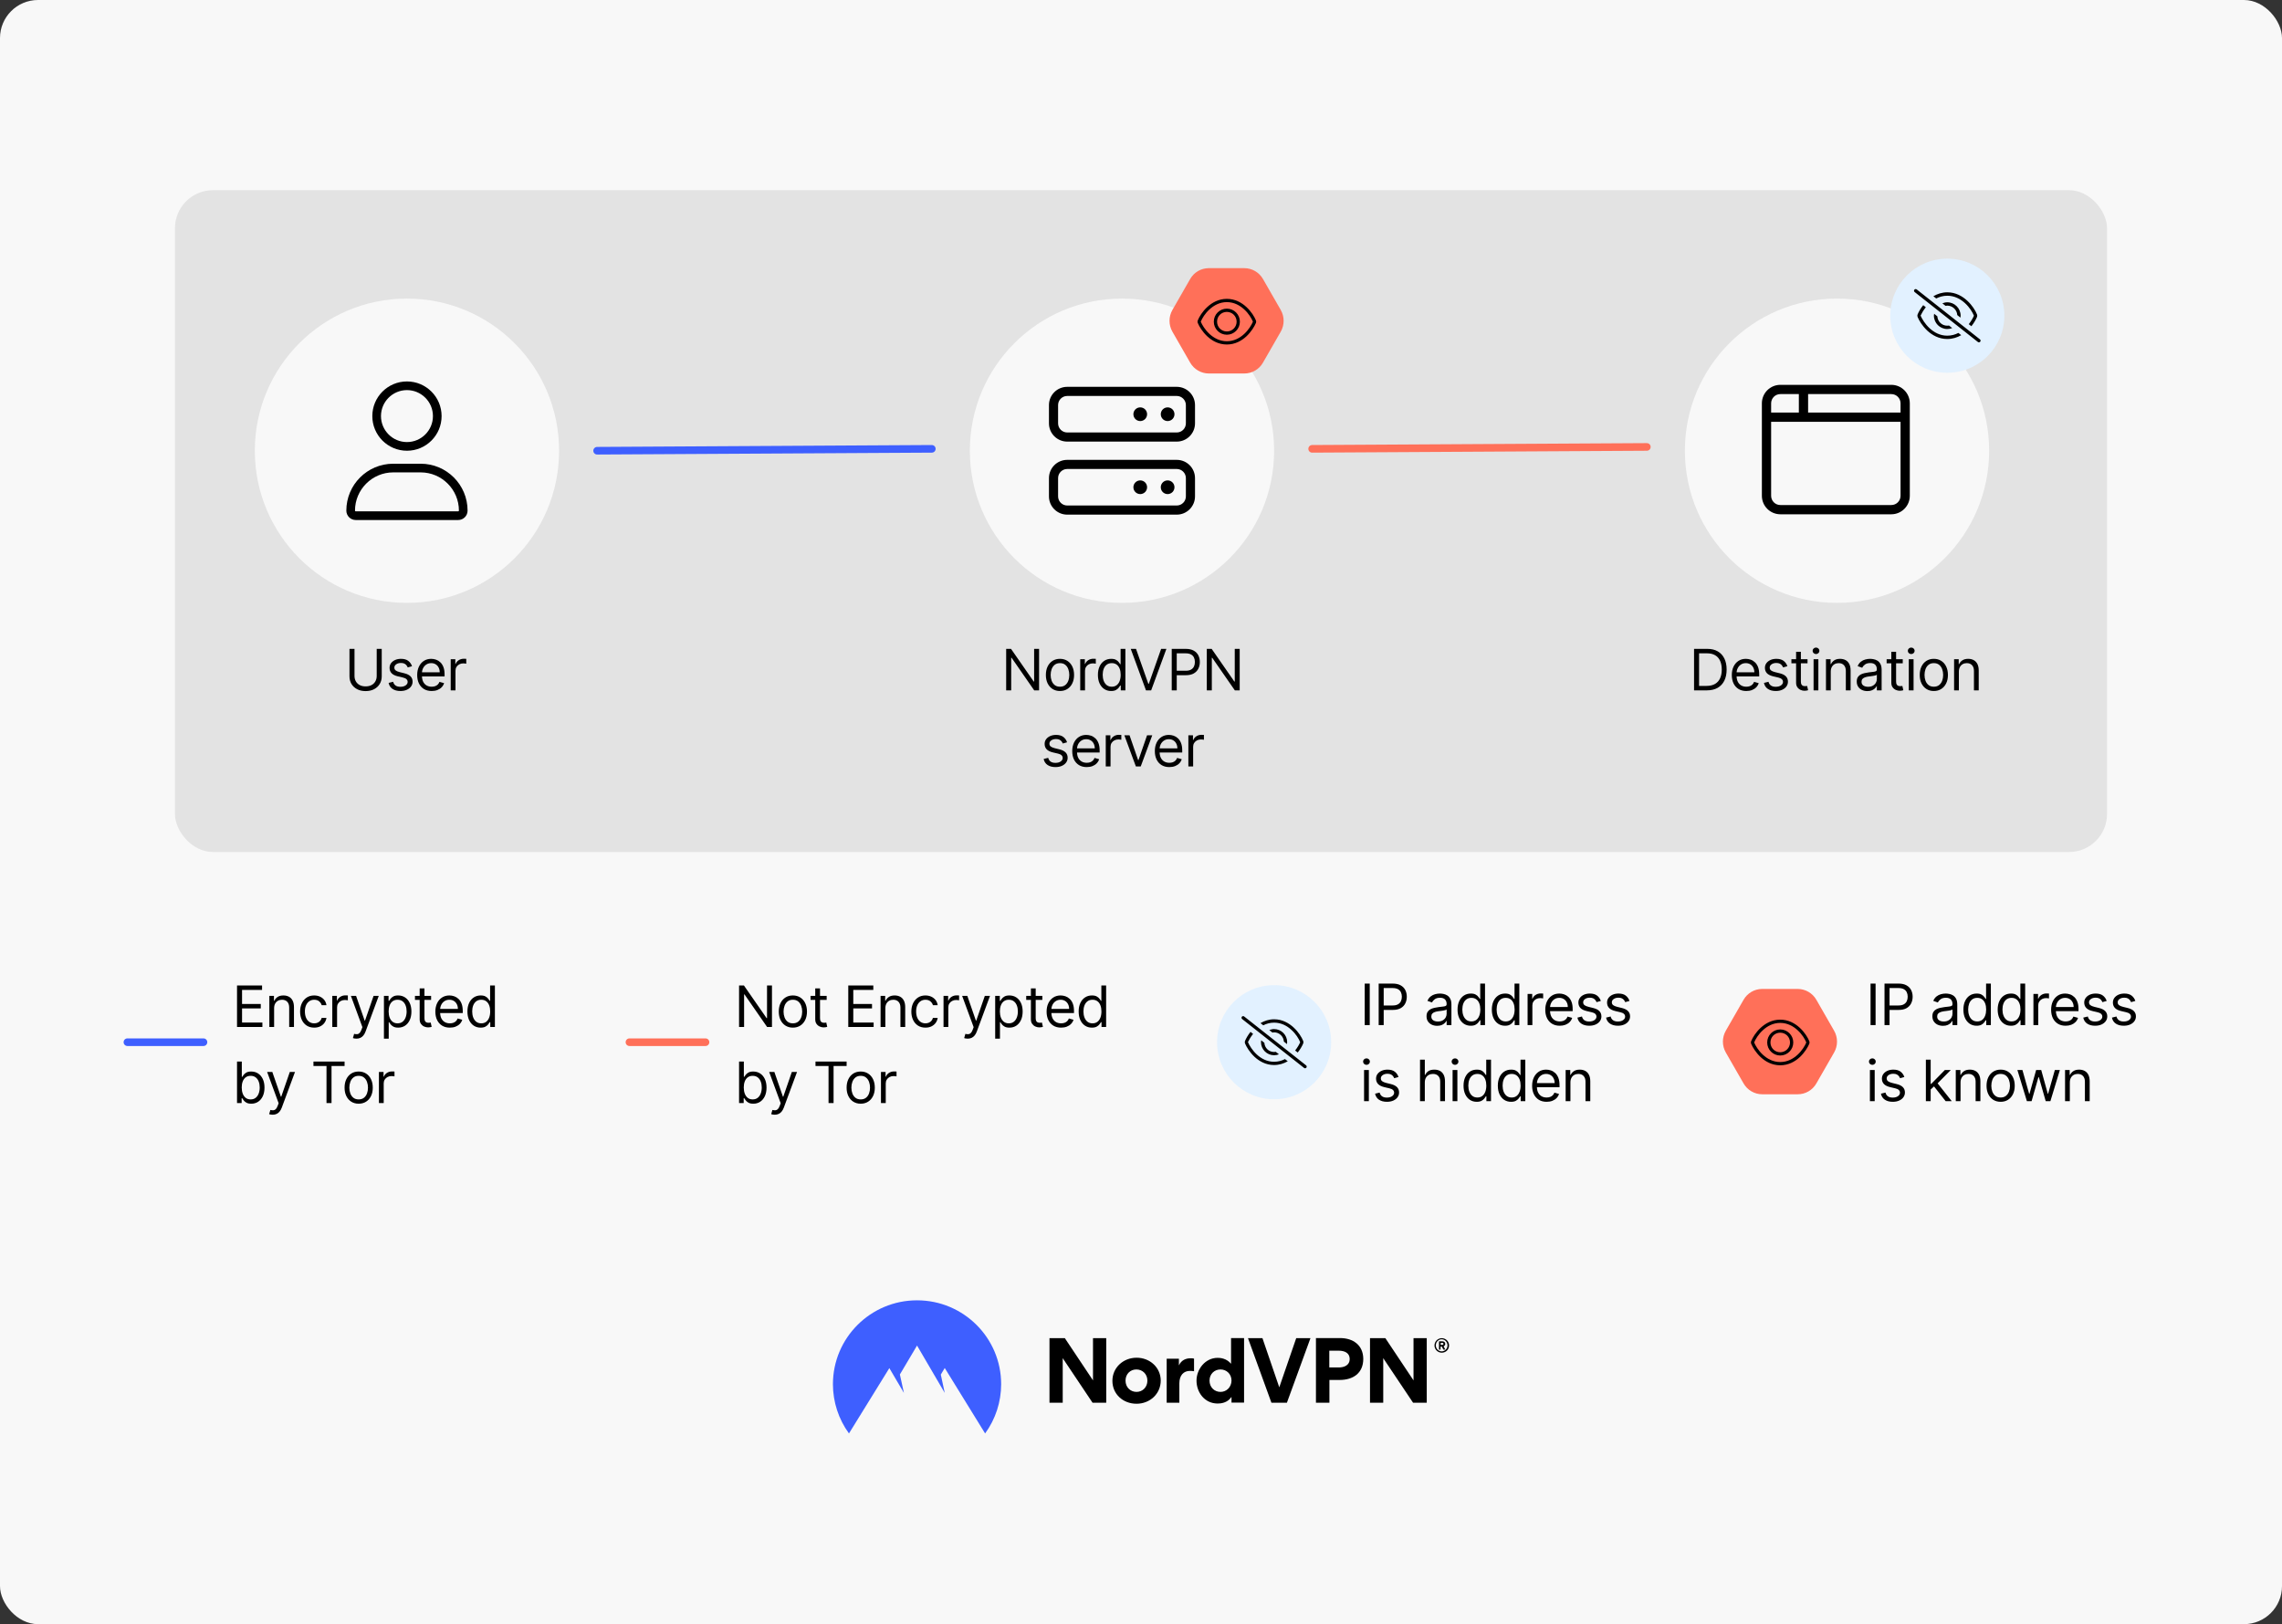
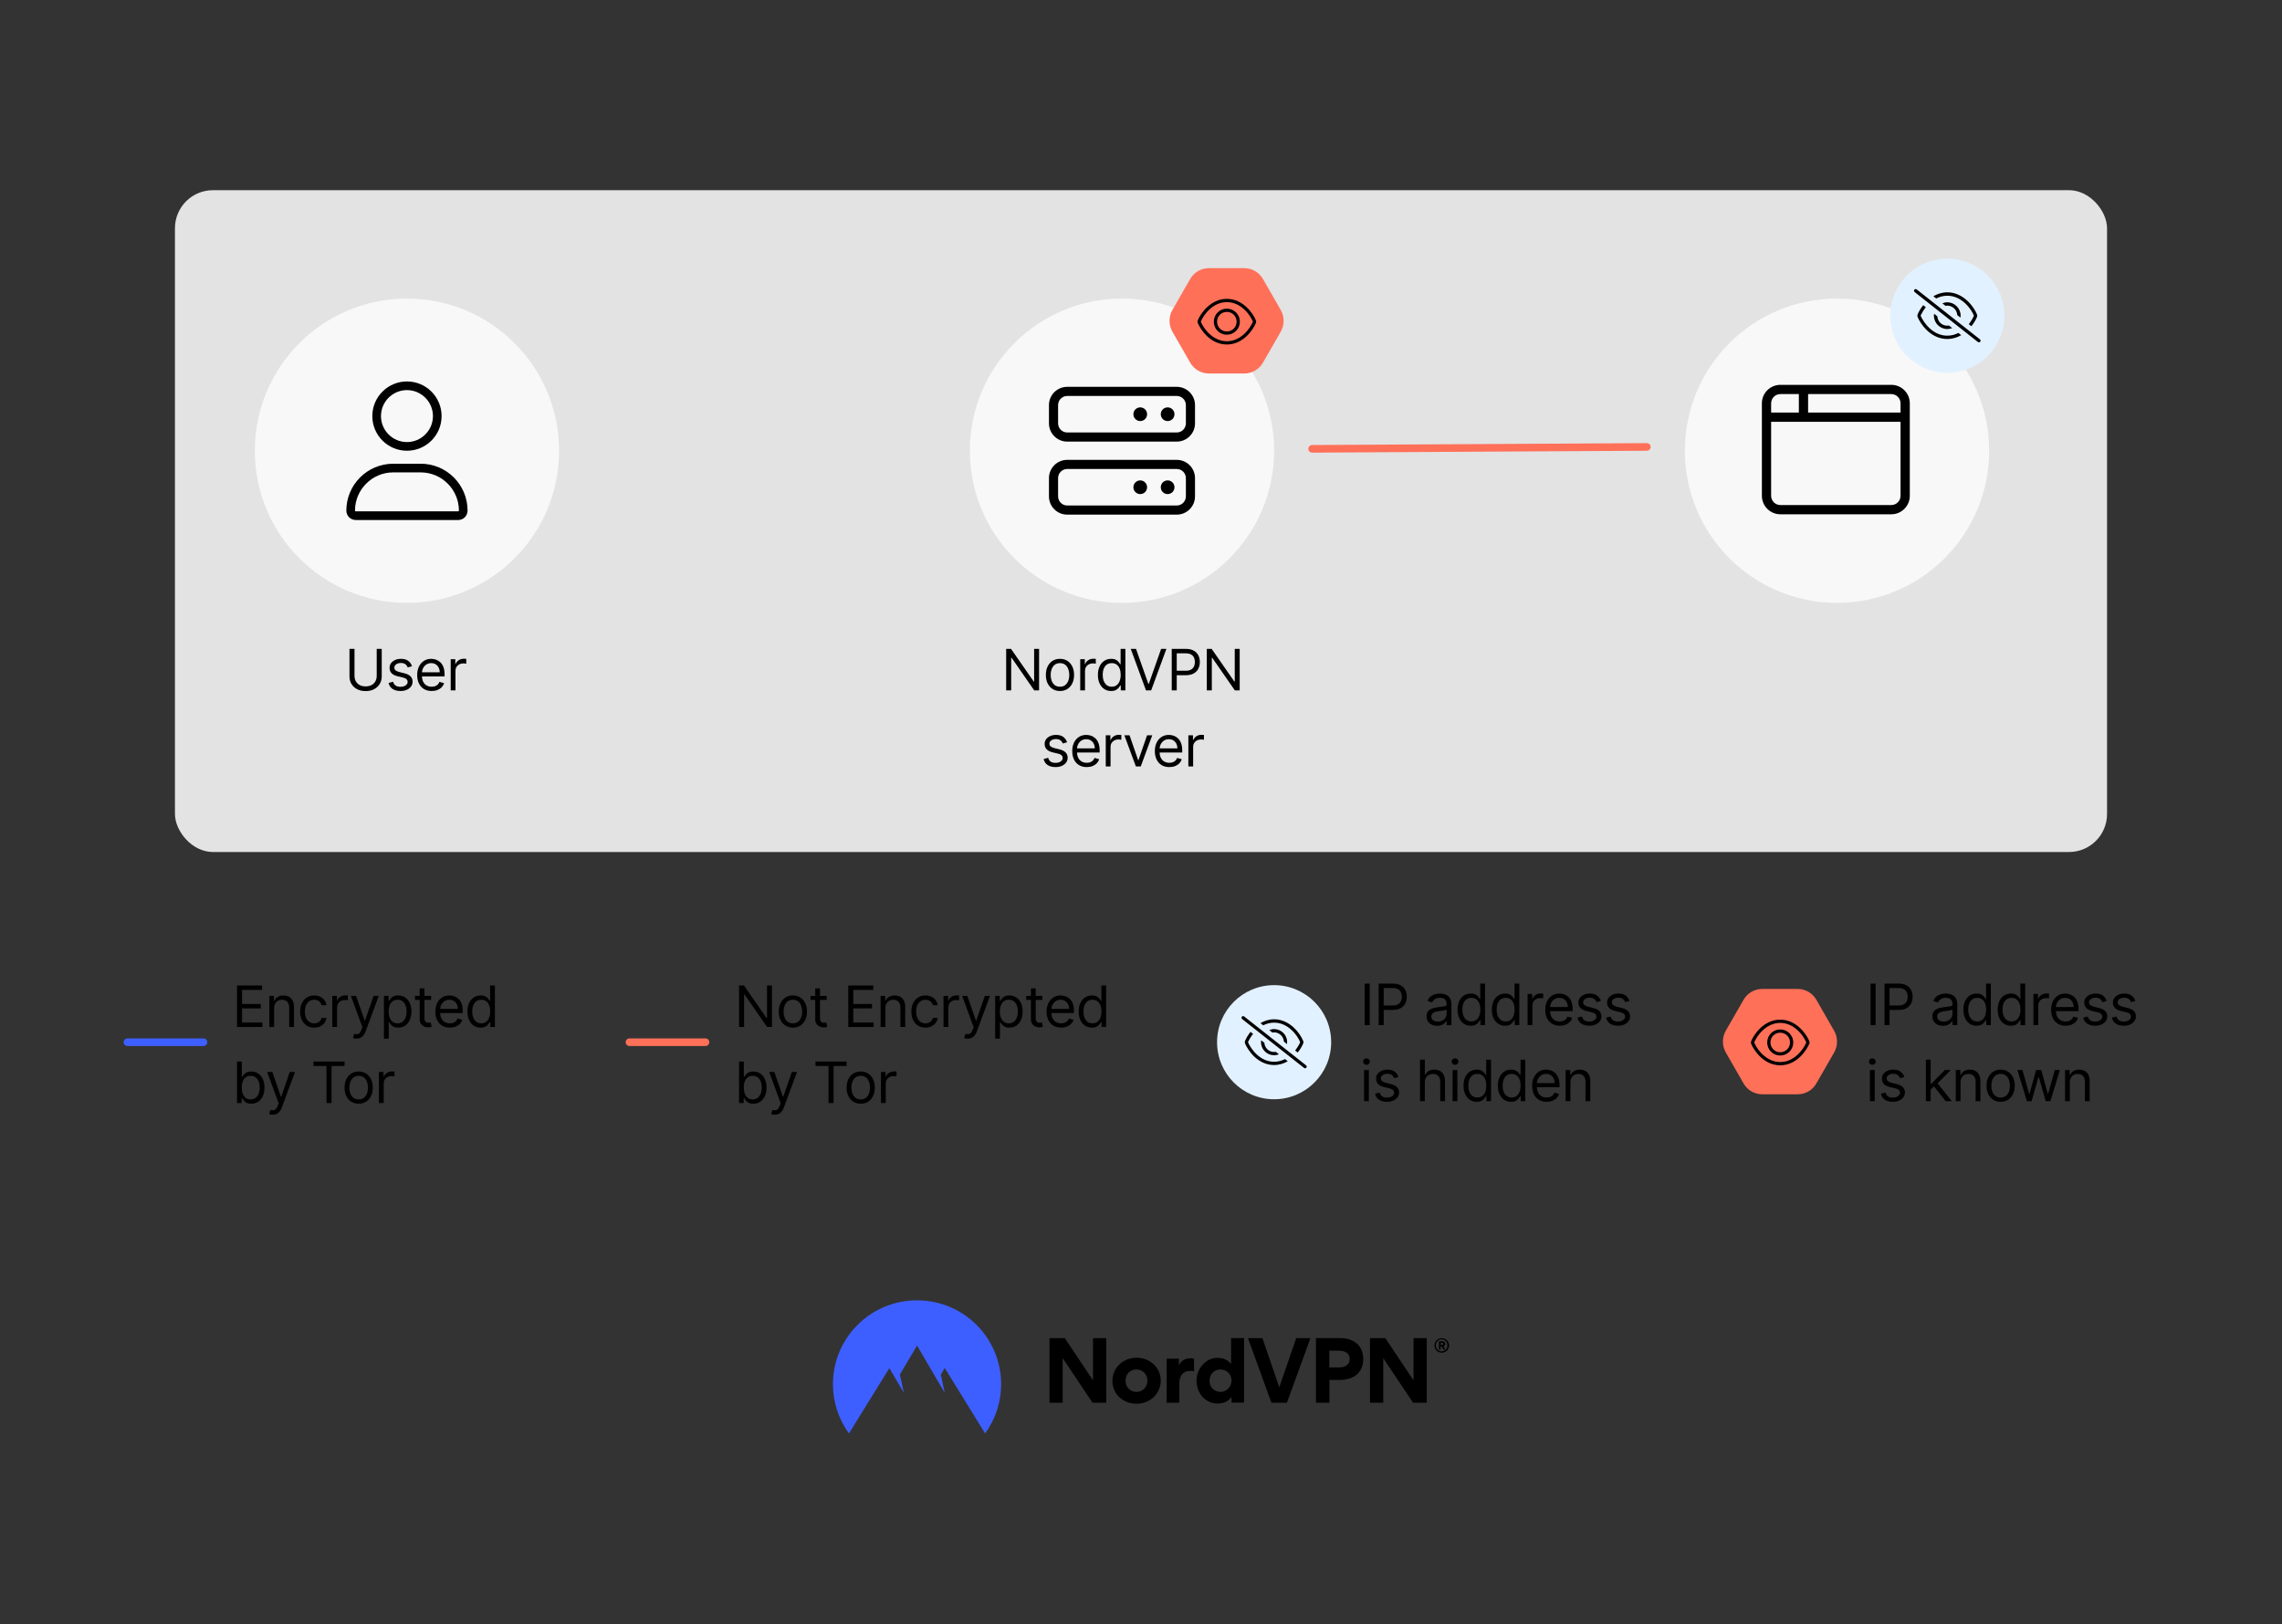
<svg xmlns="http://www.w3.org/2000/svg" fill="none" height="854" viewBox="0 0 1200 854" width="1200">
  <rect x="0" y="0" width="1200" height="854" fill="#333333" stroke="none" />
  <clipPath id="clip0_474_2846">
    <path d="M652.857 530.857H687.143V565.143H652.857Z" />
  </clipPath>
  <clipPath id="clip1_474_2846">
    <path d="M652.857 530.857H687.143V565.143H652.857Z" />
  </clipPath>
  <clipPath id="clip2_474_2846">
    <path d="M919 531H953.286V565.286H919Z" />
  </clipPath>
  <clipPath id="clip3_474_2846">
    <path d="M916.769 187.769H1014V285H916.769Z" />
  </clipPath>
  <clipPath id="clip4_474_2846">
    <path d="M1006.5 148.499H1041.5V183.499H1006.5Z" />
  </clipPath>
  <clipPath id="clip5_474_2846">
    <path d="M1006.5 148.499H1041.5V183.499H1006.5Z" />
  </clipPath>
  <clipPath id="clip6_474_2846">
    <path d="M542 189H638V285H542Z" />
  </clipPath>
  <clipPath id="clip7_474_2846">
    <path d="M168.462 191.462H259.539V282.539H168.462Z" />
  </clipPath>
  <clipPath id="clip8_474_2846">
    <path d="M628 152H662.286V186.286H628Z" />
  </clipPath>
-   <rect fill="#f8f8f8" height="854" rx="20" width="1200" />
  <rect fill="#e3e3e3" height="348" rx="20" width="1016" x="92" y="100" />
  <g fill="#000000">
    <path d="M754.334 707.449C754.334 706.451 754.747 705.452 755.454 704.748 756.162 704.043 757.165 703.632 758.167 703.632 759.17 703.632 760.172 704.043 760.88 704.748 761.588 705.452 762.001 706.451 762.001 707.449 762.001 707.977 761.883 708.447 761.706 708.917 761.529 709.387 761.234 709.798 760.88 710.15 760.526 710.503 760.113 710.796 759.642 710.972 759.17 711.149 758.698 711.266 758.167 711.266 757.636 711.266 757.165 711.149 756.693 710.972 756.221 710.796 755.808 710.503 755.454 710.15 755.101 709.798 754.806 709.387 754.629 708.917 754.393 708.447 754.334 707.919 754.334 707.449ZM755.042 707.449C755.042 707.86 755.101 708.271 755.278 708.623 755.455 708.976 755.631 709.328 755.926 709.622 756.221 709.915 756.575 710.15 756.929 710.326 757.283 710.503 757.695 710.561 758.108 710.561 758.934 710.561 759.76 710.209 760.29 709.622 760.88 709.035 761.175 708.271 761.175 707.39 761.175 706.568 760.821 705.746 760.29 705.159 759.701 704.571 758.934 704.219 758.108 704.219 757.695 704.219 757.283 704.278 756.929 704.454 756.575 704.63 756.221 704.865 755.926 705.159 755.631 705.452 755.396 705.805 755.278 706.157 755.101 706.627 755.042 707.038 755.042 707.449ZM757.578 709.622H756.693V705.276H758.403C759.288 705.276 759.995 705.746 759.995 706.627 759.995 706.92 759.936 707.155 759.76 707.39 759.583 707.625 759.406 707.801 759.111 707.86L759.995 709.622H758.993L758.167 708.036H757.519V709.622H757.578ZM758.344 706.098H757.578V707.155H758.344C758.698 707.155 759.052 707.038 759.052 706.627 759.052 706.216 758.698 706.098 758.344 706.098Z" />
    <path clip-rule="evenodd" d="M574.524 737.575 558.837 714.144V737.575H551.878V703.632H559.957L574.76 725.83V703.632H581.718V737.575H574.524Z" fill-rule="evenodd" />
    <path clip-rule="evenodd" d="M597.7 713.909C590.623 713.909 584.962 719.135 584.962 726.065 584.962 733.053 590.564 738.103 597.641 738.103 604.718 738.103 610.38 732.877 610.38 725.889 610.321 719.018 604.659 713.909 597.7 713.909ZM597.641 731.878C594.457 731.878 591.862 729.471 591.862 725.947 591.862 722.424 594.398 720.075 597.582 720.075 600.767 720.075 603.362 722.483 603.362 725.947 603.362 729.412 600.826 731.878 597.641 731.878Z" fill-rule="evenodd" />
    <path clip-rule="evenodd" d="M627.893 714.379V721.015C627.186 720.897 626.419 720.839 625.711 720.839 622.468 720.839 620.168 723.07 620.168 727.416V737.575H613.504V714.438H619.932V717.844H619.991C621.229 715.201 623.588 714.203 626.006 714.203 626.714 714.144 627.304 714.261 627.893 714.379Z" fill-rule="evenodd" />
    <path clip-rule="evenodd" d="M647.356 703.574V717.022H647.297C644.879 714.203 641.695 713.968 640.338 713.968 633.674 713.968 629.192 720.075 629.192 725.948 629.192 732.173 633.497 737.986 640.279 737.986 641.871 737.986 645.351 737.752 647.533 734.58H647.592V737.517H654.197V703.574H647.356V703.574ZM641.812 731.879C638.628 731.879 636.033 729.471 636.033 725.948 636.033 722.424 638.628 720.075 641.812 720.075 644.997 720.075 647.592 722.483 647.592 725.948 647.533 729.413 644.938 731.879 641.812 731.879Z" fill-rule="evenodd" />
    <path clip-rule="evenodd" d="M668.585 737.575 656.26 703.632H663.867L672.713 729.471 681.618 703.632H689.108L676.724 737.575H668.585Z" fill-rule="evenodd" />
    <path clip-rule="evenodd" d="M704.678 703.574H691.999V737.575H699.076V725.596H704.442C711.578 725.596 716.886 722.013 716.886 714.497 716.827 707.273 711.519 703.574 704.678 703.574ZM704.089 719.018H699.017V710.21H704.03C706.978 710.21 709.75 711.325 709.75 714.614 709.75 717.844 706.86 719.018 704.089 719.018Z" fill-rule="evenodd" />
    <path clip-rule="evenodd" d="M743.07 737.575 727.383 714.144V737.575H720.424V703.632H728.503L743.306 725.83V703.632H750.264V737.575H743.07Z" fill-rule="evenodd" />
  </g>
  <path clip-rule="evenodd" d="M446.433 753.725C440.949 746.208 438 737.105 438 727.827 438 703.456 457.815 683.725 482.23 683.725 506.645 683.725 526.46 703.456 526.46 727.827 526.46 737.105 523.511 746.208 518.027 753.725L496.796 719.312 494.732 722.777 496.796 732.407 482.23 707.508 473.207 722.718 475.33 732.407 467.664 719.371 446.433 753.725Z" fill="#3e5fff" fill-rule="evenodd" />
  <path d="M690 236 866 235" stroke="#ff7059" stroke-linecap="round" stroke-width="4" />
-   <path d="M314 237 490 236" stroke="#3e5fff" stroke-linecap="round" stroke-width="4" />
  <path d="M198.094 341.182H200.736V355.628C200.736 357.119 200.384 358.451 199.681 359.623 198.985 360.788 198.001 361.707 196.73 362.382 195.459 363.05 193.967 363.384 192.256 363.384 190.544 363.384 189.052 363.05 187.781 362.382 186.51 361.707 185.523 360.788 184.819 359.623 184.123 358.451 183.775 357.119 183.775 355.628V341.182H186.417V355.415C186.417 356.48 186.652 357.428 187.121 358.259 187.589 359.083 188.257 359.733 189.123 360.209 189.997 360.678 191.041 360.912 192.256 360.912 193.47 360.912 194.514 360.678 195.388 360.209 196.261 359.733 196.929 359.083 197.391 358.259 197.859 357.428 198.094 356.48 198.094 355.415V341.182ZM216.662 350.301 214.403 350.94C214.261 350.564 214.052 350.198 213.775 349.843 213.505 349.481 213.135 349.183 212.667 348.948 212.198 348.714 211.598 348.597 210.866 348.597 209.865 348.597 209.03 348.827 208.363 349.289 207.702 349.744 207.372 350.322 207.372 351.026 207.372 351.651 207.599 352.144 208.054 352.506 208.508 352.869 209.219 353.17 210.185 353.412L212.613 354.009C214.077 354.364 215.167 354.907 215.884 355.638 216.601 356.363 216.96 357.297 216.96 358.44 216.96 359.378 216.69 360.216 216.15 360.955 215.618 361.693 214.872 362.276 213.913 362.702 212.954 363.128 211.839 363.341 210.568 363.341 208.899 363.341 207.518 362.979 206.424 362.254 205.33 361.53 204.638 360.472 204.346 359.08L206.733 358.483C206.96 359.364 207.39 360.024 208.022 360.464 208.661 360.905 209.496 361.125 210.525 361.125 211.697 361.125 212.628 360.876 213.317 360.379 214.013 359.875 214.361 359.271 214.361 358.568 214.361 358 214.162 357.524 213.764 357.141 213.366 356.75 212.756 356.459 211.932 356.267L209.204 355.628C207.706 355.273 206.605 354.722 205.902 353.977 205.206 353.224 204.858 352.283 204.858 351.153 204.858 350.23 205.117 349.413 205.635 348.703 206.161 347.993 206.875 347.435 207.777 347.031 208.686 346.626 209.716 346.423 210.866 346.423 212.486 346.423 213.757 346.778 214.68 347.489 215.611 348.199 216.271 349.136 216.662 350.301ZM227.005 363.341C225.429 363.341 224.069 362.993 222.925 362.297 221.789 361.594 220.912 360.614 220.294 359.357 219.683 358.092 219.378 356.622 219.378 354.946 219.378 353.27 219.683 351.793 220.294 350.514 220.912 349.229 221.771 348.227 222.872 347.51 223.98 346.786 225.273 346.423 226.75 346.423 227.602 346.423 228.444 346.565 229.275 346.849 230.106 347.134 230.862 347.595 231.544 348.234 232.226 348.866 232.769 349.705 233.174 350.749 233.579 351.793 233.781 353.078 233.781 354.605V355.67H221.167V353.497H231.224C231.224 352.574 231.04 351.75 230.67 351.026 230.308 350.301 229.79 349.729 229.115 349.31 228.447 348.891 227.659 348.682 226.75 348.682 225.748 348.682 224.882 348.93 224.15 349.428 223.426 349.918 222.868 350.557 222.478 351.345 222.087 352.134 221.892 352.979 221.892 353.881V355.33C221.892 356.565 222.105 357.613 222.531 358.472 222.964 359.325 223.564 359.974 224.331 360.422 225.099 360.862 225.99 361.082 227.005 361.082 227.666 361.082 228.263 360.99 228.795 360.805 229.335 360.614 229.8 360.33 230.191 359.953 230.581 359.57 230.883 359.094 231.096 358.526L233.525 359.207C233.27 360.031 232.84 360.756 232.236 361.381 231.633 361.999 230.887 362.482 229.999 362.83 229.111 363.17 228.113 363.341 227.005 363.341ZM237.006 363V346.636H239.435V349.108H239.605C239.903 348.298 240.443 347.641 241.224 347.137 242.006 346.633 242.886 346.381 243.866 346.381 244.051 346.381 244.282 346.384 244.559 346.391 244.836 346.398 245.045 346.409 245.187 346.423V348.98C245.102 348.959 244.907 348.927 244.602 348.884 244.303 348.835 243.987 348.81 243.653 348.81 242.858 348.81 242.148 348.977 241.523 349.31 240.905 349.637 240.415 350.092 240.053 350.674 239.697 351.249 239.52 351.906 239.52 352.645V363H237.006Z" fill="#000000" />
  <path d="M546.398 341.182V363H543.842L531.952 345.869H531.739V363H529.097V341.182H531.654L543.586 358.355H543.799V341.182H546.398ZM557.392 363.341C555.915 363.341 554.619 362.989 553.504 362.286 552.396 361.583 551.529 360.599 550.904 359.335 550.286 358.071 549.977 356.594 549.977 354.903 549.977 353.199 550.286 351.711 550.904 350.44 551.529 349.168 552.396 348.181 553.504 347.478 554.619 346.775 555.915 346.423 557.392 346.423 558.869 346.423 560.162 346.775 561.27 347.478 562.385 348.181 563.251 349.168 563.869 350.44 564.494 351.711 564.807 353.199 564.807 354.903 564.807 356.594 564.494 358.071 563.869 359.335 563.251 360.599 562.385 361.583 561.27 362.286 560.162 362.989 558.869 363.341 557.392 363.341ZM557.392 361.082C558.514 361.082 559.437 360.795 560.162 360.219 560.886 359.644 561.423 358.888 561.771 357.95 562.119 357.013 562.293 355.997 562.293 354.903 562.293 353.81 562.119 352.79 561.771 351.846 561.423 350.901 560.886 350.138 560.162 349.555 559.437 348.973 558.514 348.682 557.392 348.682 556.27 348.682 555.347 348.973 554.622 349.555 553.898 350.138 553.361 350.901 553.013 351.846 552.665 352.79 552.491 353.81 552.491 354.903 552.491 355.997 552.665 357.013 553.013 357.95 553.361 358.888 553.898 359.644 554.622 360.219 555.347 360.795 556.27 361.082 557.392 361.082ZM568.045 363V346.636H570.474V349.108H570.644C570.942 348.298 571.482 347.641 572.263 347.137 573.045 346.633 573.925 346.381 574.905 346.381 575.09 346.381 575.321 346.384 575.598 346.391 575.875 346.398 576.084 346.409 576.227 346.423V348.98C576.141 348.959 575.946 348.927 575.641 348.884 575.342 348.835 575.026 348.81 574.692 348.81 573.897 348.81 573.187 348.977 572.562 349.31 571.944 349.637 571.454 350.092 571.092 350.674 570.736 351.249 570.559 351.906 570.559 352.645V363H568.045ZM584.288 363.341C582.924 363.341 581.72 362.996 580.676 362.308 579.632 361.612 578.815 360.631 578.226 359.367 577.636 358.096 577.342 356.594 577.342 354.861 577.342 353.142 577.636 351.651 578.226 350.386 578.815 349.122 579.636 348.146 580.687 347.457 581.738 346.768 582.953 346.423 584.33 346.423 585.396 346.423 586.237 346.601 586.855 346.956 587.48 347.304 587.956 347.702 588.283 348.149 588.617 348.589 588.876 348.952 589.06 349.236H589.274V341.182H591.788V363H589.359V360.486H589.06C588.876 360.784 588.613 361.161 588.272 361.615 587.931 362.062 587.445 362.464 586.813 362.819 586.18 363.167 585.339 363.341 584.288 363.341ZM584.629 361.082C585.637 361.082 586.489 360.82 587.185 360.294 587.881 359.761 588.411 359.026 588.773 358.089 589.135 357.144 589.316 356.054 589.316 354.818 589.316 353.597 589.139 352.528 588.783 351.612 588.428 350.688 587.903 349.971 587.207 349.46 586.511 348.941 585.651 348.682 584.629 348.682 583.563 348.682 582.676 348.955 581.965 349.502 581.262 350.042 580.733 350.777 580.378 351.707 580.03 352.631 579.856 353.668 579.856 354.818 579.856 355.983 580.033 357.041 580.389 357.993 580.751 358.937 581.283 359.69 581.987 360.251 582.697 360.805 583.578 361.082 584.629 361.082ZM597.377 341.182 603.855 359.548H604.11L610.588 341.182H613.357L605.346 363H602.619L594.607 341.182H597.377ZM616.156 363V341.182H623.528C625.24 341.182 626.639 341.491 627.726 342.109 628.819 342.719 629.629 343.547 630.154 344.591 630.68 345.635 630.943 346.8 630.943 348.085 630.943 349.371 630.68 350.539 630.154 351.59 629.636 352.641 628.833 353.479 627.747 354.104 626.66 354.722 625.268 355.031 623.571 355.031H618.287V352.688H623.485C624.657 352.688 625.598 352.485 626.309 352.08 627.019 351.675 627.534 351.129 627.853 350.44 628.18 349.744 628.343 348.959 628.343 348.085 628.343 347.212 628.18 346.43 627.853 345.741 627.534 345.053 627.015 344.513 626.298 344.122 625.581 343.724 624.629 343.526 623.443 343.526H618.798V363H616.156ZM651.9 341.182V363H649.343L637.454 345.869H637.241V363H634.599V341.182H637.156L649.088 358.355H649.301V341.182H651.9ZM561.126 390.301 558.868 390.94C558.726 390.564 558.516 390.198 558.239 389.843 557.969 389.481 557.6 389.183 557.131 388.948 556.663 388.714 556.062 388.597 555.331 388.597 554.33 388.597 553.495 388.827 552.827 389.289 552.167 389.744 551.837 390.322 551.837 391.026 551.837 391.651 552.064 392.144 552.518 392.506 552.973 392.869 553.683 393.17 554.649 393.412L557.078 394.009C558.541 394.364 559.631 394.907 560.349 395.638 561.066 396.363 561.425 397.297 561.425 398.44 561.425 399.378 561.155 400.216 560.615 400.955 560.082 401.693 559.337 402.276 558.378 402.702 557.419 403.128 556.304 403.341 555.033 403.341 553.364 403.341 551.982 402.979 550.888 402.254 549.795 401.53 549.102 400.472 548.811 399.08L551.197 398.483C551.425 399.364 551.854 400.024 552.487 400.464 553.126 400.905 553.96 401.125 554.99 401.125 556.162 401.125 557.092 400.876 557.781 400.379 558.477 399.875 558.825 399.271 558.825 398.568 558.825 398 558.626 397.524 558.229 397.141 557.831 396.75 557.22 396.459 556.396 396.267L553.669 395.628C552.17 395.273 551.07 394.722 550.366 393.977 549.67 393.224 549.322 392.283 549.322 391.153 549.322 390.23 549.582 389.413 550.1 388.703 550.626 387.993 551.339 387.435 552.241 387.031 553.151 386.626 554.18 386.423 555.331 386.423 556.95 386.423 558.222 386.778 559.145 387.489 560.075 388.199 560.736 389.136 561.126 390.301ZM571.47 403.341C569.893 403.341 568.533 402.993 567.39 402.297 566.254 401.594 565.376 400.614 564.758 399.357 564.148 398.092 563.842 396.622 563.842 394.946 563.842 393.27 564.148 391.793 564.758 390.514 565.376 389.229 566.236 388.227 567.337 387.51 568.445 386.786 569.737 386.423 571.214 386.423 572.067 386.423 572.908 386.565 573.739 386.849 574.57 387.134 575.327 387.595 576.008 388.234 576.69 388.866 577.234 389.705 577.638 390.749 578.043 391.793 578.246 393.078 578.246 394.605V395.67H565.632V393.497H575.689C575.689 392.574 575.504 391.75 575.135 391.026 574.773 390.301 574.254 389.729 573.58 389.31 572.912 388.891 572.124 388.682 571.214 388.682 570.213 388.682 569.347 388.93 568.615 389.428 567.891 389.918 567.333 390.557 566.942 391.345 566.552 392.134 566.357 392.979 566.357 393.881V395.33C566.357 396.565 566.57 397.613 566.996 398.472 567.429 399.325 568.029 399.974 568.796 400.422 569.563 400.862 570.455 401.082 571.47 401.082 572.131 401.082 572.727 400.99 573.26 400.805 573.8 400.614 574.265 400.33 574.656 399.953 575.046 399.57 575.348 399.094 575.561 398.526L577.99 399.207C577.734 400.031 577.305 400.756 576.701 401.381 576.097 401.999 575.352 402.482 574.464 402.83 573.576 403.17 572.578 403.341 571.47 403.341ZM581.47 403V386.636H583.899V389.108H584.07C584.368 388.298 584.908 387.641 585.689 387.137 586.47 386.633 587.351 386.381 588.331 386.381 588.516 386.381 588.747 386.384 589.024 386.391 589.301 386.398 589.51 386.409 589.652 386.423V388.98C589.567 388.959 589.372 388.927 589.066 388.884 588.768 388.835 588.452 388.81 588.118 388.81 587.323 388.81 586.612 388.977 585.987 389.31 585.369 389.637 584.879 390.092 584.517 390.674 584.162 391.249 583.984 391.906 583.984 392.645V403H581.47ZM605.911 386.636 599.86 403H597.303L591.252 386.636H593.979L598.496 399.676H598.667L603.184 386.636H605.911ZM614.905 403.341C613.328 403.341 611.968 402.993 610.824 402.297 609.688 401.594 608.811 400.614 608.193 399.357 607.582 398.092 607.277 396.622 607.277 394.946 607.277 393.27 607.582 391.793 608.193 390.514 608.811 389.229 609.67 388.227 610.771 387.51 611.879 386.786 613.172 386.423 614.649 386.423 615.501 386.423 616.343 386.565 617.174 386.849 618.005 387.134 618.761 387.595 619.443 388.234 620.125 388.866 620.668 389.705 621.073 390.749 621.478 391.793 621.68 393.078 621.68 394.605V395.67H609.066V393.497H619.123C619.123 392.574 618.939 391.75 618.569 391.026 618.207 390.301 617.689 389.729 617.014 389.31 616.346 388.891 615.558 388.682 614.649 388.682 613.647 388.682 612.781 388.93 612.049 389.428 611.325 389.918 610.767 390.557 610.377 391.345 609.986 392.134 609.791 392.979 609.791 393.881V395.33C609.791 396.565 610.004 397.613 610.43 398.472 610.863 399.325 611.463 399.974 612.231 400.422 612.998 400.862 613.889 401.082 614.905 401.082 615.565 401.082 616.162 400.99 616.694 400.805 617.234 400.614 617.699 400.33 618.09 399.953 618.481 399.57 618.782 399.094 618.995 398.526L621.424 399.207C621.169 400.031 620.739 400.756 620.135 401.381 619.532 401.999 618.786 402.482 617.898 402.83 617.01 403.17 616.012 403.341 614.905 403.341ZM624.905 403V386.636H627.334V389.108H627.504C627.802 388.298 628.342 387.641 629.123 387.137 629.905 386.633 630.785 386.381 631.765 386.381 631.95 386.381 632.181 386.384 632.458 386.391 632.735 386.398 632.944 386.409 633.086 386.423V388.98C633.001 388.959 632.806 388.927 632.501 388.884 632.202 388.835 631.886 388.81 631.552 388.81 630.757 388.81 630.047 388.977 629.422 389.31 628.804 389.637 628.314 390.092 627.952 390.674 627.596 391.249 627.419 391.906 627.419 392.645V403H624.905Z" fill="#000000" />
-   <path d="M897.558 363H890.825V341.182H897.856C899.972 341.182 901.783 341.619 903.289 342.492 904.795 343.359 905.949 344.605 906.752 346.232 907.554 347.851 907.955 349.79 907.955 352.048 907.955 354.321 907.551 356.278 906.741 357.918 905.931 359.552 904.752 360.809 903.204 361.69 901.656 362.563 899.774 363 897.558 363ZM893.467 360.656H897.387C899.191 360.656 900.686 360.308 901.872 359.612 903.058 358.916 903.943 357.925 904.525 356.64 905.107 355.354 905.399 353.824 905.399 352.048 905.399 350.287 905.111 348.771 904.536 347.499 903.96 346.221 903.101 345.241 901.957 344.559 900.814 343.87 899.39 343.526 897.685 343.526H893.467V360.656ZM918.307 363.341C916.73 363.341 915.37 362.993 914.227 362.297 913.09 361.594 912.213 360.614 911.595 359.357 910.985 358.092 910.679 356.622 910.679 354.946 910.679 353.27 910.985 351.793 911.595 350.514 912.213 349.229 913.073 348.227 914.174 347.51 915.281 346.786 916.574 346.423 918.051 346.423 918.904 346.423 919.745 346.565 920.576 346.849 921.407 347.134 922.164 347.595 922.845 348.234 923.527 348.866 924.071 349.705 924.475 350.749 924.88 351.793 925.083 353.078 925.083 354.605V355.67H912.469V353.497H922.526C922.526 352.574 922.341 351.75 921.972 351.026 921.61 350.301 921.091 349.729 920.416 349.31 919.749 348.891 918.96 348.682 918.051 348.682 917.05 348.682 916.183 348.93 915.452 349.428 914.728 349.918 914.17 350.557 913.779 351.345 913.389 352.134 913.193 352.979 913.193 353.881V355.33C913.193 356.565 913.406 357.613 913.833 358.472 914.266 359.325 914.866 359.974 915.633 360.422 916.4 360.862 917.291 361.082 918.307 361.082 918.968 361.082 919.564 360.99 920.097 360.805 920.637 360.614 921.102 360.33 921.492 359.953 921.883 359.57 922.185 359.094 922.398 358.526L924.827 359.207C924.571 360.031 924.142 360.756 923.538 361.381 922.934 361.999 922.188 362.482 921.301 362.83 920.413 363.17 919.415 363.341 918.307 363.341ZM939.898 350.301 937.64 350.94C937.498 350.564 937.288 350.198 937.011 349.843 936.741 349.481 936.372 349.183 935.903 348.948 935.434 348.714 934.834 348.597 934.103 348.597 933.101 348.597 932.267 348.827 931.599 349.289 930.939 349.744 930.608 350.322 930.608 351.026 930.608 351.651 930.836 352.144 931.29 352.506 931.745 352.869 932.455 353.17 933.421 353.412L935.85 354.009C937.313 354.364 938.403 354.907 939.12 355.638 939.838 356.363 940.196 357.297 940.196 358.44 940.196 359.378 939.927 360.216 939.387 360.955 938.854 361.693 938.108 362.276 937.15 362.702 936.191 363.128 935.076 363.341 933.804 363.341 932.135 363.341 930.754 362.979 929.66 362.254 928.566 361.53 927.874 360.472 927.583 359.08L929.969 358.483C930.196 359.364 930.626 360.024 931.258 360.464 931.897 360.905 932.732 361.125 933.762 361.125 934.934 361.125 935.864 360.876 936.553 360.379 937.249 359.875 937.597 359.271 937.597 358.568 937.597 358 937.398 357.524 937 357.141 936.603 356.75 935.992 356.459 935.168 356.267L932.441 355.628C930.942 355.273 929.841 354.722 929.138 353.977 928.442 353.224 928.094 352.283 928.094 351.153 928.094 350.23 928.353 349.413 928.872 348.703 929.397 347.993 930.111 347.435 931.013 347.031 931.922 346.626 932.952 346.423 934.103 346.423 935.722 346.423 936.993 346.778 937.917 347.489 938.847 348.199 939.507 349.136 939.898 350.301ZM950.497 346.636V348.767H942.017V346.636H950.497ZM944.489 342.716H947.003V358.312C947.003 359.023 947.106 359.555 947.312 359.911 947.525 360.259 947.795 360.493 948.122 360.614 948.456 360.727 948.807 360.784 949.176 360.784 949.453 360.784 949.681 360.77 949.858 360.741 950.036 360.706 950.178 360.678 950.284 360.656L950.796 362.915C950.625 362.979 950.387 363.043 950.082 363.107 949.777 363.178 949.39 363.213 948.921 363.213 948.211 363.213 947.515 363.06 946.833 362.755 946.158 362.45 945.597 361.984 945.149 361.359 944.709 360.734 944.489 359.946 944.489 358.994V342.716ZM953.679 363V346.636H956.194V363H953.679ZM954.958 343.909C954.468 343.909 954.045 343.742 953.69 343.408 953.342 343.075 953.168 342.673 953.168 342.205 953.168 341.736 953.342 341.335 953.69 341.001 954.045 340.667 954.468 340.5 954.958 340.5 955.448 340.5 955.867 340.667 956.215 341.001 956.57 341.335 956.748 341.736 956.748 342.205 956.748 342.673 956.57 343.075 956.215 343.408 955.867 343.742 955.448 343.909 954.958 343.909ZM962.713 353.156V363H960.199V346.636H962.628V349.193H962.841C963.224 348.362 963.807 347.695 964.588 347.19 965.369 346.679 966.378 346.423 967.613 346.423 968.721 346.423 969.691 346.651 970.522 347.105 971.353 347.553 971.999 348.234 972.461 349.151 972.922 350.06 973.153 351.21 973.153 352.602V363H970.639V352.773C970.639 351.487 970.305 350.486 969.638 349.768 968.97 349.044 968.054 348.682 966.889 348.682 966.086 348.682 965.369 348.856 964.737 349.204 964.112 349.552 963.618 350.06 963.256 350.727 962.894 351.395 962.713 352.205 962.713 353.156ZM981.963 363.384C980.926 363.384 979.985 363.188 979.14 362.798 978.294 362.4 977.623 361.828 977.126 361.082 976.629 360.33 976.38 359.42 976.38 358.355 976.38 357.418 976.565 356.658 976.934 356.075 977.304 355.486 977.797 355.024 978.415 354.69 979.033 354.357 979.715 354.108 980.461 353.945 981.213 353.774 981.97 353.639 982.73 353.54 983.724 353.412 984.53 353.316 985.148 353.252 985.773 353.181 986.228 353.064 986.512 352.901 986.803 352.737 986.949 352.453 986.949 352.048V351.963C986.949 350.912 986.661 350.095 986.086 349.513 985.517 348.93 984.655 348.639 983.497 348.639 982.297 348.639 981.356 348.902 980.674 349.428 979.992 349.953 979.512 350.514 979.235 351.111L976.849 350.259C977.275 349.264 977.843 348.49 978.554 347.936 979.271 347.375 980.052 346.984 980.897 346.764 981.75 346.537 982.588 346.423 983.412 346.423 983.937 346.423 984.541 346.487 985.223 346.615 985.912 346.736 986.576 346.988 987.215 347.371 987.861 347.755 988.397 348.334 988.824 349.108 989.25 349.882 989.463 350.919 989.463 352.219V363H986.949V360.784H986.821C986.65 361.139 986.366 361.519 985.968 361.924 985.571 362.329 985.042 362.673 984.381 362.957 983.721 363.241 982.914 363.384 981.963 363.384ZM982.346 361.125C983.341 361.125 984.179 360.93 984.86 360.539 985.549 360.148 986.068 359.644 986.416 359.026 986.771 358.408 986.949 357.759 986.949 357.077V354.776C986.842 354.903 986.608 355.021 986.245 355.127 985.89 355.227 985.478 355.315 985.01 355.393 984.548 355.464 984.097 355.528 983.657 355.585 983.223 355.635 982.872 355.678 982.602 355.713 981.949 355.798 981.338 355.937 980.77 356.129 980.209 356.313 979.754 356.594 979.406 356.97 979.065 357.339 978.895 357.844 978.895 358.483 978.895 359.357 979.218 360.017 979.864 360.464 980.517 360.905 981.345 361.125 982.346 361.125ZM1000.57 346.636V348.767H992.088V346.636H1000.57ZM994.56 342.716H997.074V358.312C997.074 359.023 997.177 359.555 997.383 359.911 997.596 360.259 997.866 360.493 998.192 360.614 998.526 360.727 998.878 360.784 999.247 360.784 999.524 360.784 999.751 360.77 999.929 360.741 1000.11 360.706 1000.25 360.678 1000.36 360.656L1000.87 362.915C1000.7 362.979 1000.46 363.043 1000.15 363.107 999.847 363.178 999.46 363.213 998.991 363.213 998.281 363.213 997.585 363.06 996.903 362.755 996.229 362.45 995.668 361.984 995.22 361.359 994.78 360.734 994.56 359.946 994.56 358.994V342.716ZM1003.75 363V346.636H1006.26V363H1003.75ZM1005.03 343.909C1004.54 343.909 1004.12 343.742 1003.76 343.408 1003.41 343.075 1003.24 342.673 1003.24 342.205 1003.24 341.736 1003.41 341.335 1003.76 341.001 1004.12 340.667 1004.54 340.5 1005.03 340.5 1005.52 340.5 1005.94 340.667 1006.29 341.001 1006.64 341.335 1006.82 341.736 1006.82 342.205 1006.82 342.673 1006.64 343.075 1006.29 343.408 1005.94 343.742 1005.52 343.909 1005.03 343.909ZM1016.92 363.341C1015.44 363.341 1014.14 362.989 1013.03 362.286 1011.92 361.583 1011.05 360.599 1010.43 359.335 1009.81 358.071 1009.5 356.594 1009.5 354.903 1009.5 353.199 1009.81 351.711 1010.43 350.44 1011.05 349.168 1011.92 348.181 1013.03 347.478 1014.14 346.775 1015.44 346.423 1016.92 346.423 1018.39 346.423 1019.69 346.775 1020.79 347.478 1021.91 348.181 1022.78 349.168 1023.39 350.44 1024.02 351.711 1024.33 353.199 1024.33 354.903 1024.33 356.594 1024.02 358.071 1023.39 359.335 1022.78 360.599 1021.91 361.583 1020.79 362.286 1019.69 362.989 1018.39 363.341 1016.92 363.341ZM1016.92 361.082C1018.04 361.082 1018.96 360.795 1019.69 360.219 1020.41 359.644 1020.95 358.888 1021.3 357.95 1021.64 357.013 1021.82 355.997 1021.82 354.903 1021.82 353.81 1021.64 352.79 1021.3 351.846 1020.95 350.901 1020.41 350.138 1019.69 349.555 1018.96 348.973 1018.04 348.682 1016.92 348.682 1015.79 348.682 1014.87 348.973 1014.15 349.555 1013.42 350.138 1012.89 350.901 1012.54 351.846 1012.19 352.79 1012.02 353.81 1012.02 354.903 1012.02 355.997 1012.19 357.013 1012.54 357.95 1012.89 358.888 1013.42 359.644 1014.15 360.219 1014.87 360.795 1015.79 361.082 1016.92 361.082ZM1030.08 353.156V363H1027.57V346.636H1030V349.193H1030.21C1030.6 348.362 1031.18 347.695 1031.96 347.19 1032.74 346.679 1033.75 346.423 1034.98 346.423 1036.09 346.423 1037.06 346.651 1037.89 347.105 1038.72 347.553 1039.37 348.234 1039.83 349.151 1040.29 350.06 1040.52 351.21 1040.52 352.602V363H1038.01V352.773C1038.01 351.487 1037.68 350.486 1037.01 349.768 1036.34 349.044 1035.42 348.682 1034.26 348.682 1033.46 348.682 1032.74 348.856 1032.11 349.204 1031.48 349.552 1030.99 350.06 1030.63 350.727 1030.27 351.395 1030.08 352.205 1030.08 353.156Z" fill="#000000" />
  <path d="M67 548H107" stroke="#3e5fff" stroke-linecap="round" stroke-width="4" />
  <path d="M124.642 540V518.182H137.81V520.526H127.284V527.898H137.128V530.241H127.284V537.656H137.98V540H124.642ZM144.145 530.156V540H141.631V523.636H144.06V526.193H144.273C144.656 525.362 145.239 524.695 146.02 524.19 146.801 523.679 147.81 523.423 149.046 523.423 150.154 523.423 151.123 523.651 151.954 524.105 152.785 524.553 153.431 525.234 153.893 526.151 154.355 527.06 154.585 528.21 154.585 529.602V540H152.071V529.773C152.071 528.487 151.737 527.486 151.07 526.768 150.402 526.044 149.486 525.682 148.321 525.682 147.519 525.682 146.801 525.856 146.169 526.204 145.544 526.552 145.051 527.06 144.688 527.727 144.326 528.395 144.145 529.205 144.145 530.156ZM165.227 540.341C163.693 540.341 162.372 539.979 161.264 539.254 160.156 538.53 159.304 537.532 158.707 536.261 158.111 534.989 157.813 533.537 157.813 531.903 157.813 530.241 158.118 528.775 158.729 527.504 159.347 526.225 160.206 525.227 161.307 524.51 162.415 523.786 163.707 523.423 165.185 523.423 166.335 523.423 167.372 523.636 168.296 524.062 169.219 524.489 169.975 525.085 170.565 525.852 171.154 526.619 171.52 527.514 171.662 528.537H169.148C168.956 527.791 168.53 527.131 167.869 526.555 167.216 525.973 166.335 525.682 165.227 525.682 164.247 525.682 163.388 525.937 162.649 526.449 161.918 526.953 161.346 527.667 160.934 528.59 160.529 529.506 160.327 530.582 160.327 531.818 160.327 533.082 160.526 534.183 160.923 535.121 161.328 536.058 161.896 536.786 162.628 537.305 163.367 537.823 164.233 538.082 165.227 538.082 165.881 538.082 166.474 537.969 167.006 537.741 167.539 537.514 167.99 537.188 168.359 536.761 168.729 536.335 168.992 535.824 169.148 535.227H171.662C171.52 536.193 171.168 537.063 170.607 537.837 170.053 538.604 169.318 539.215 168.402 539.67 167.493 540.117 166.435 540.341 165.227 540.341ZM174.737 540V523.636H177.166V526.108H177.337C177.635 525.298 178.175 524.641 178.956 524.137 179.737 523.633 180.618 523.381 181.598 523.381 181.783 523.381 182.014 523.384 182.291 523.391 182.568 523.398 182.777 523.409 182.919 523.423V525.98C182.834 525.959 182.639 525.927 182.333 525.884 182.035 525.835 181.719 525.81 181.385 525.81 180.59 525.81 179.88 525.977 179.255 526.31 178.637 526.637 178.147 527.092 177.784 527.674 177.429 528.249 177.252 528.906 177.252 529.645V540H174.737ZM187.417 546.136C186.991 546.136 186.611 546.101 186.277 546.03 185.943 545.966 185.712 545.902 185.585 545.838L186.224 543.622C186.835 543.778 187.374 543.835 187.843 543.793 188.312 543.75 188.727 543.54 189.09 543.164 189.459 542.795 189.796 542.195 190.102 541.364L190.57 540.085 184.519 523.636H187.246L191.764 536.676H191.934L196.451 523.636H199.178L192.232 542.386C191.92 543.232 191.533 543.931 191.071 544.485 190.609 545.046 190.073 545.462 189.462 545.732 188.859 546.001 188.177 546.136 187.417 546.136ZM201.897 546.136V523.636H204.326V526.236H204.624C204.809 525.952 205.064 525.589 205.391 525.149 205.725 524.702 206.201 524.304 206.819 523.956 207.444 523.601 208.289 523.423 209.354 523.423 210.732 523.423 211.947 523.768 212.998 524.457 214.049 525.146 214.869 526.122 215.459 527.386 216.048 528.651 216.343 530.142 216.343 531.861 216.343 533.594 216.048 535.096 215.459 536.367 214.869 537.631 214.052 538.612 213.008 539.308 211.964 539.996 210.76 540.341 209.397 540.341 208.346 540.341 207.504 540.167 206.872 539.819 206.24 539.464 205.753 539.062 205.412 538.615 205.072 538.161 204.809 537.784 204.624 537.486H204.411V546.136H201.897ZM204.368 531.818C204.368 533.054 204.55 534.144 204.912 535.089 205.274 536.026 205.803 536.761 206.499 537.294 207.195 537.82 208.047 538.082 209.056 538.082 210.107 538.082 210.984 537.805 211.687 537.251 212.398 536.69 212.93 535.937 213.285 534.993 213.648 534.041 213.829 532.983 213.829 531.818 213.829 530.668 213.651 529.631 213.296 528.707 212.948 527.777 212.419 527.042 211.709 526.502 211.006 525.955 210.121 525.682 209.056 525.682 208.033 525.682 207.174 525.941 206.478 526.46 205.782 526.971 205.256 527.688 204.901 528.612 204.546 529.528 204.368 530.597 204.368 531.818ZM226.695 523.636V525.767H218.214V523.636H226.695ZM220.686 519.716H223.2V535.312C223.2 536.023 223.303 536.555 223.509 536.911 223.722 537.259 223.992 537.493 224.319 537.614 224.653 537.727 225.004 537.784 225.374 537.784 225.651 537.784 225.878 537.77 226.055 537.741 226.233 537.706 226.375 537.678 226.482 537.656L226.993 539.915C226.822 539.979 226.584 540.043 226.279 540.107 225.974 540.178 225.587 540.213 225.118 540.213 224.408 540.213 223.712 540.06 223.03 539.755 222.355 539.45 221.794 538.984 221.347 538.359 220.906 537.734 220.686 536.946 220.686 535.994V519.716ZM236.562 540.341C234.985 540.341 233.625 539.993 232.481 539.297 231.345 538.594 230.468 537.614 229.85 536.357 229.239 535.092 228.934 533.622 228.934 531.946 228.934 530.27 229.239 528.793 229.85 527.514 230.468 526.229 231.327 525.227 232.428 524.51 233.536 523.786 234.829 523.423 236.306 523.423 237.158 523.423 238 523.565 238.831 523.849 239.662 524.134 240.418 524.595 241.1 525.234 241.782 525.866 242.325 526.705 242.73 527.749 243.135 528.793 243.337 530.078 243.337 531.605V532.67H230.723V530.497H240.78C240.78 529.574 240.596 528.75 240.226 528.026 239.864 527.301 239.346 526.729 238.671 526.31 238.003 525.891 237.215 525.682 236.306 525.682 235.304 525.682 234.438 525.93 233.706 526.428 232.982 526.918 232.424 527.557 232.034 528.345 231.643 529.134 231.448 529.979 231.448 530.881V532.33C231.448 533.565 231.661 534.613 232.087 535.472 232.52 536.325 233.12 536.974 233.888 537.422 234.655 537.862 235.546 538.082 236.562 538.082 237.222 538.082 237.819 537.99 238.351 537.805 238.891 537.614 239.356 537.33 239.747 536.953 240.138 536.57 240.439 536.094 240.652 535.526L243.081 536.207C242.826 537.031 242.396 537.756 241.792 538.381 241.189 538.999 240.443 539.482 239.555 539.83 238.667 540.17 237.669 540.341 236.562 540.341ZM252.741 540.341C251.377 540.341 250.173 539.996 249.129 539.308 248.085 538.612 247.268 537.631 246.679 536.367 246.089 535.096 245.795 533.594 245.795 531.861 245.795 530.142 246.089 528.651 246.679 527.386 247.268 526.122 248.089 525.146 249.14 524.457 250.191 523.768 251.405 523.423 252.783 523.423 253.849 523.423 254.69 523.601 255.308 523.956 255.933 524.304 256.409 524.702 256.736 525.149 257.069 525.589 257.329 525.952 257.513 526.236H257.726V518.182H260.241V540H257.812V537.486H257.513C257.329 537.784 257.066 538.161 256.725 538.615 256.384 539.062 255.898 539.464 255.266 539.819 254.633 540.167 253.792 540.341 252.741 540.341ZM253.082 538.082C254.09 538.082 254.942 537.82 255.638 537.294 256.334 536.761 256.864 536.026 257.226 535.089 257.588 534.144 257.769 533.054 257.769 531.818 257.769 530.597 257.592 529.528 257.236 528.612 256.881 527.688 256.356 526.971 255.66 526.46 254.964 525.941 254.104 525.682 253.082 525.682 252.016 525.682 251.128 525.955 250.418 526.502 249.715 527.042 249.186 527.777 248.831 528.707 248.483 529.631 248.309 530.668 248.309 531.818 248.309 532.983 248.486 534.041 248.842 534.993 249.204 535.937 249.736 536.69 250.44 537.251 251.15 537.805 252.03 538.082 253.082 538.082ZM124.642 580V558.182H127.156V566.236H127.369C127.554 565.952 127.81 565.589 128.136 565.149 128.47 564.702 128.946 564.304 129.564 563.956 130.189 563.601 131.034 563.423 132.099 563.423 133.477 563.423 134.692 563.768 135.743 564.457 136.794 565.146 137.614 566.122 138.204 567.386 138.793 568.651 139.088 570.142 139.088 571.861 139.088 573.594 138.793 575.096 138.204 576.367 137.614 577.631 136.798 578.612 135.754 579.308 134.71 579.996 133.506 580.341 132.142 580.341 131.091 580.341 130.249 580.167 129.617 579.819 128.985 579.464 128.499 579.062 128.158 578.615 127.817 578.161 127.554 577.784 127.369 577.486H127.071V580H124.642ZM127.114 571.818C127.114 573.054 127.295 574.144 127.657 575.089 128.019 576.026 128.548 576.761 129.244 577.294 129.94 577.82 130.793 578.082 131.801 578.082 132.852 578.082 133.729 577.805 134.433 577.251 135.143 576.69 135.675 575.937 136.031 574.993 136.393 574.041 136.574 572.983 136.574 571.818 136.574 570.668 136.396 569.631 136.041 568.707 135.693 567.777 135.164 567.042 134.454 566.502 133.751 565.955 132.866 565.682 131.801 565.682 130.778 565.682 129.919 565.941 129.223 566.46 128.527 566.971 128.001 567.688 127.646 568.612 127.291 569.528 127.114 570.597 127.114 571.818ZM143.367 586.136C142.941 586.136 142.561 586.101 142.227 586.03 141.894 585.966 141.663 585.902 141.535 585.838L142.174 583.622C142.785 583.778 143.325 583.835 143.793 583.793 144.262 583.75 144.678 583.54 145.04 583.164 145.409 582.795 145.747 582.195 146.052 581.364L146.521 580.085 140.47 563.636H143.197L147.714 576.676H147.884L152.401 563.636H155.129L148.183 582.386C147.87 583.232 147.483 583.931 147.021 584.485 146.56 585.046 146.024 585.462 145.413 585.732 144.809 586.001 144.127 586.136 143.367 586.136ZM164.832 560.526V558.182H181.196V560.526H174.335V580H171.693V560.526H164.832ZM188.607 580.341C187.13 580.341 185.834 579.989 184.719 579.286 183.611 578.583 182.745 577.599 182.12 576.335 181.502 575.071 181.193 573.594 181.193 571.903 181.193 570.199 181.502 568.711 182.12 567.44 182.745 566.168 183.611 565.181 184.719 564.478 185.834 563.775 187.13 563.423 188.607 563.423 190.085 563.423 191.377 563.775 192.485 564.478 193.6 565.181 194.467 566.168 195.085 567.44 195.71 568.711 196.022 570.199 196.022 571.903 196.022 573.594 195.71 575.071 195.085 576.335 194.467 577.599 193.6 578.583 192.485 579.286 191.377 579.989 190.085 580.341 188.607 580.341ZM188.607 578.082C189.73 578.082 190.653 577.795 191.377 577.219 192.102 576.644 192.638 575.888 192.986 574.95 193.334 574.013 193.508 572.997 193.508 571.903 193.508 570.81 193.334 569.79 192.986 568.846 192.638 567.901 192.102 567.138 191.377 566.555 190.653 565.973 189.73 565.682 188.607 565.682 187.485 565.682 186.562 565.973 185.838 566.555 185.113 567.138 184.577 567.901 184.229 568.846 183.881 569.79 183.707 570.81 183.707 571.903 183.707 572.997 183.881 574.013 184.229 574.95 184.577 575.888 185.113 576.644 185.838 577.219 186.562 577.795 187.485 578.082 188.607 578.082ZM199.26 580V563.636H201.689V566.108H201.86C202.158 565.298 202.698 564.641 203.479 564.137 204.26 563.633 205.141 563.381 206.121 563.381 206.306 563.381 206.536 563.384 206.813 563.391 207.09 563.398 207.3 563.409 207.442 563.423V565.98C207.357 565.959 207.161 565.927 206.856 565.884 206.558 565.835 206.242 565.81 205.908 565.81 205.112 565.81 204.402 565.977 203.777 566.31 203.159 566.637 202.669 567.092 202.307 567.674 201.952 568.249 201.774 568.906 201.774 569.645V580H199.26Z" fill="#000000" />
  <path d="M331 548H371" stroke="#ff7059" stroke-linecap="round" stroke-width="4" />
  <path d="M405.943 518.182V540H403.386L391.497 522.869H391.284V540H388.642V518.182H391.199L403.131 535.355H403.344V518.182H405.943ZM416.937 540.341C415.459 540.341 414.163 539.989 413.048 539.286 411.94 538.583 411.074 537.599 410.449 536.335 409.831 535.071 409.522 533.594 409.522 531.903 409.522 530.199 409.831 528.711 410.449 527.44 411.074 526.168 411.94 525.181 413.048 524.478 414.163 523.775 415.459 523.423 416.937 523.423 418.414 523.423 419.707 523.775 420.815 524.478 421.93 525.181 422.796 526.168 423.414 527.44 424.039 528.711 424.352 530.199 424.352 531.903 424.352 533.594 424.039 535.071 423.414 536.335 422.796 537.599 421.93 538.583 420.815 539.286 419.707 539.989 418.414 540.341 416.937 540.341ZM416.937 538.082C418.059 538.082 418.982 537.795 419.707 537.219 420.431 536.644 420.967 535.888 421.315 534.95 421.663 534.013 421.837 532.997 421.837 531.903 421.837 530.81 421.663 529.79 421.315 528.846 420.967 527.901 420.431 527.138 419.707 526.555 418.982 525.973 418.059 525.682 416.937 525.682 415.815 525.682 414.891 525.973 414.167 526.555 413.442 527.138 412.906 527.901 412.558 528.846 412.21 529.79 412.036 530.81 412.036 531.903 412.036 532.997 412.21 534.013 412.558 534.95 412.906 535.888 413.442 536.644 414.167 537.219 414.891 537.795 415.815 538.082 416.937 538.082ZM434.706 523.636V525.767H426.226V523.636H434.706ZM428.697 519.716H431.212V535.312C431.212 536.023 431.315 536.555 431.521 536.911 431.734 537.259 432.003 537.493 432.33 537.614 432.664 537.727 433.016 537.784 433.385 537.784 433.662 537.784 433.889 537.77 434.067 537.741 434.244 537.706 434.386 537.678 434.493 537.656L435.004 539.915C434.834 539.979 434.596 540.043 434.29 540.107 433.985 540.178 433.598 540.213 433.129 540.213 432.419 540.213 431.723 540.06 431.041 539.755 430.366 539.45 429.805 538.984 429.358 538.359 428.918 537.734 428.697 536.946 428.697 535.994V519.716ZM446.066 540V518.182H459.234V520.526H448.708V527.898H458.552V530.241H448.708V537.656H459.404V540H446.066ZM465.569 530.156V540H463.055V523.636H465.484V526.193H465.697C466.081 525.362 466.663 524.695 467.444 524.19 468.225 523.679 469.234 523.423 470.47 523.423 471.578 523.423 472.547 523.651 473.378 524.105 474.209 524.553 474.855 525.234 475.317 526.151 475.779 527.06 476.01 528.21 476.01 529.602V540H473.495V529.773C473.495 528.487 473.162 527.486 472.494 526.768 471.826 526.044 470.91 525.682 469.745 525.682 468.943 525.682 468.225 525.856 467.593 526.204 466.968 526.552 466.475 527.06 466.113 527.727 465.75 528.395 465.569 529.205 465.569 530.156ZM486.652 540.341C485.118 540.341 483.796 539.979 482.689 539.254 481.581 538.53 480.728 537.532 480.132 536.261 479.535 534.989 479.237 533.537 479.237 531.903 479.237 530.241 479.542 528.775 480.153 527.504 480.771 526.225 481.63 525.227 482.731 524.51 483.839 523.786 485.132 523.423 486.609 523.423 487.76 523.423 488.796 523.636 489.72 524.062 490.643 524.489 491.399 525.085 491.989 525.852 492.578 526.619 492.944 527.514 493.086 528.537H490.572C490.38 527.791 489.954 527.131 489.294 526.555 488.64 525.973 487.76 525.682 486.652 525.682 485.671 525.682 484.812 525.937 484.073 526.449 483.342 526.953 482.77 527.667 482.358 528.59 481.953 529.506 481.751 530.582 481.751 531.818 481.751 533.082 481.95 534.183 482.348 535.121 482.752 536.058 483.321 536.786 484.052 537.305 484.791 537.823 485.657 538.082 486.652 538.082 487.305 538.082 487.898 537.969 488.431 537.741 488.963 537.514 489.414 537.188 489.784 536.761 490.153 536.335 490.416 535.824 490.572 535.227H493.086C492.944 536.193 492.593 537.063 492.032 537.837 491.478 538.604 490.743 539.215 489.826 539.67 488.917 540.117 487.859 540.341 486.652 540.341ZM496.162 540V523.636H498.591V526.108H498.761C499.059 525.298 499.599 524.641 500.38 524.137 501.162 523.633 502.042 523.381 503.022 523.381 503.207 523.381 503.438 523.384 503.715 523.391 503.992 523.398 504.201 523.409 504.344 523.423V525.98C504.258 525.959 504.063 525.927 503.758 525.884 503.459 525.835 503.143 525.81 502.809 525.81 502.014 525.81 501.304 525.977 500.679 526.31 500.061 526.637 499.571 527.092 499.209 527.674 498.853 528.249 498.676 528.906 498.676 529.645V540H496.162ZM508.841 546.136C508.415 546.136 508.035 546.101 507.701 546.03 507.367 545.966 507.137 545.902 507.009 545.838L507.648 543.622C508.259 543.778 508.799 543.835 509.267 543.793 509.736 543.75 510.152 543.54 510.514 543.164 510.883 542.795 511.22 542.195 511.526 541.364L511.995 540.085 505.943 523.636H508.671L513.188 536.676H513.358L517.875 523.636H520.603L513.656 542.386C513.344 543.232 512.957 543.931 512.495 544.485 512.034 545.046 511.497 545.462 510.887 545.732 510.283 546.001 509.601 546.136 508.841 546.136ZM523.321 546.136V523.636H525.75V526.236H526.048C526.233 525.952 526.489 525.589 526.815 525.149 527.149 524.702 527.625 524.304 528.243 523.956 528.868 523.601 529.713 523.423 530.778 523.423 532.156 523.423 533.371 523.768 534.422 524.457 535.473 525.146 536.293 526.122 536.883 527.386 537.472 528.651 537.767 530.142 537.767 531.861 537.767 533.594 537.472 535.096 536.883 536.367 536.293 537.631 535.477 538.612 534.433 539.308 533.389 539.996 532.185 540.341 530.821 540.341 529.77 540.341 528.928 540.167 528.296 539.819 527.664 539.464 527.178 539.062 526.837 538.615 526.496 538.161 526.233 537.784 526.048 537.486H525.835V546.136H523.321ZM525.793 531.818C525.793 533.054 525.974 534.144 526.336 535.089 526.698 536.026 527.227 536.761 527.923 537.294 528.619 537.82 529.472 538.082 530.48 538.082 531.531 538.082 532.408 537.805 533.112 537.251 533.822 536.69 534.354 535.937 534.71 534.993 535.072 534.041 535.253 532.983 535.253 531.818 535.253 530.668 535.075 529.631 534.72 528.707 534.372 527.777 533.843 527.042 533.133 526.502 532.43 525.955 531.545 525.682 530.48 525.682 529.457 525.682 528.598 525.941 527.902 526.46 527.206 526.971 526.68 527.688 526.325 528.612 525.97 529.528 525.793 530.597 525.793 531.818ZM548.119 523.636V525.767H539.639V523.636H548.119ZM542.11 519.716H544.624V535.312C544.624 536.023 544.727 536.555 544.933 536.911 545.146 537.259 545.416 537.493 545.743 537.614 546.077 537.727 546.428 537.784 546.798 537.784 547.075 537.784 547.302 537.77 547.48 537.741 547.657 537.706 547.799 537.678 547.906 537.656L548.417 539.915C548.247 539.979 548.009 540.043 547.703 540.107 547.398 540.178 547.011 540.213 546.542 540.213 545.832 540.213 545.136 540.06 544.454 539.755 543.779 539.45 543.218 538.984 542.771 538.359 542.33 537.734 542.11 536.946 542.11 535.994V519.716ZM557.986 540.341C556.409 540.341 555.049 539.993 553.905 539.297 552.769 538.594 551.892 537.614 551.274 536.357 550.663 535.092 550.358 533.622 550.358 531.946 550.358 530.27 550.663 528.793 551.274 527.514 551.892 526.229 552.751 525.227 553.852 524.51 554.96 523.786 556.253 523.423 557.73 523.423 558.582 523.423 559.424 523.565 560.255 523.849 561.086 524.134 561.842 524.595 562.524 525.234 563.206 525.866 563.749 526.705 564.154 527.749 564.559 528.793 564.761 530.078 564.761 531.605V532.67H552.148V530.497H562.205C562.205 529.574 562.02 528.75 561.651 528.026 561.288 527.301 560.77 526.729 560.095 526.31 559.428 525.891 558.639 525.682 557.73 525.682 556.729 525.682 555.862 525.93 555.131 526.428 554.406 526.918 553.849 527.557 553.458 528.345 553.067 529.134 552.872 529.979 552.872 530.881V532.33C552.872 533.565 553.085 534.613 553.511 535.472 553.945 536.325 554.545 536.974 555.312 537.422 556.079 537.862 556.97 538.082 557.986 538.082 558.646 538.082 559.243 537.99 559.776 537.805 560.315 537.614 560.78 537.33 561.171 536.953 561.562 536.57 561.864 536.094 562.077 535.526L564.506 536.207C564.25 537.031 563.82 537.756 563.217 538.381 562.613 538.999 561.867 539.482 560.979 539.83 560.092 540.17 559.094 540.341 557.986 540.341ZM574.165 540.341C572.801 540.341 571.597 539.996 570.553 539.308 569.509 538.612 568.693 537.631 568.103 536.367 567.514 535.096 567.219 533.594 567.219 531.861 567.219 530.142 567.514 528.651 568.103 527.386 568.693 526.122 569.513 525.146 570.564 524.457 571.615 523.768 572.83 523.423 574.207 523.423 575.273 523.423 576.114 523.601 576.732 523.956 577.357 524.304 577.833 524.702 578.16 525.149 578.494 525.589 578.753 525.952 578.938 526.236H579.151V518.182H581.665V540H579.236V537.486H578.938C578.753 537.784 578.49 538.161 578.149 538.615 577.808 539.062 577.322 539.464 576.69 539.819 576.058 540.167 575.216 540.341 574.165 540.341ZM574.506 538.082C575.514 538.082 576.367 537.82 577.063 537.294 577.759 536.761 578.288 536.026 578.65 535.089 579.012 534.144 579.193 533.054 579.193 531.818 579.193 530.597 579.016 529.528 578.661 528.612 578.306 527.688 577.78 526.971 577.084 526.46 576.388 525.941 575.529 525.682 574.506 525.682 573.44 525.682 572.553 525.955 571.842 526.502 571.139 527.042 570.61 527.777 570.255 528.707 569.907 529.631 569.733 530.668 569.733 531.818 569.733 532.983 569.911 534.041 570.266 534.993 570.628 535.937 571.161 536.69 571.864 537.251 572.574 537.805 573.455 538.082 574.506 538.082ZM388.642 580V558.182H391.156V566.236H391.369C391.554 565.952 391.81 565.589 392.136 565.149 392.47 564.702 392.946 564.304 393.564 563.956 394.189 563.601 395.034 563.423 396.099 563.423 397.477 563.423 398.692 563.768 399.743 564.457 400.794 565.146 401.614 566.122 402.204 567.386 402.793 568.651 403.088 570.142 403.088 571.861 403.088 573.594 402.793 575.096 402.204 576.367 401.614 577.631 400.798 578.612 399.754 579.308 398.71 579.996 397.506 580.341 396.142 580.341 395.091 580.341 394.249 580.167 393.617 579.819 392.985 579.464 392.499 579.062 392.158 578.615 391.817 578.161 391.554 577.784 391.369 577.486H391.071V580H388.642ZM391.114 571.818C391.114 573.054 391.295 574.144 391.657 575.089 392.019 576.026 392.548 576.761 393.244 577.294 393.94 577.82 394.793 578.082 395.801 578.082 396.852 578.082 397.729 577.805 398.433 577.251 399.143 576.69 399.675 575.937 400.031 574.993 400.393 574.041 400.574 572.983 400.574 571.818 400.574 570.668 400.396 569.631 400.041 568.707 399.693 567.777 399.164 567.042 398.454 566.502 397.751 565.955 396.866 565.682 395.801 565.682 394.778 565.682 393.919 565.941 393.223 566.46 392.527 566.971 392.001 567.688 391.646 568.612 391.291 569.528 391.114 570.597 391.114 571.818ZM407.367 586.136C406.941 586.136 406.561 586.101 406.227 586.03 405.894 585.966 405.663 585.902 405.535 585.838L406.174 583.622C406.785 583.778 407.325 583.835 407.793 583.793 408.262 583.75 408.678 583.54 409.04 583.164 409.409 582.795 409.747 582.195 410.052 581.364L410.521 580.085 404.47 563.636H407.197L411.714 576.676H411.884L416.401 563.636H419.129L412.183 582.386C411.87 583.232 411.483 583.931 411.021 584.485 410.56 585.046 410.024 585.462 409.413 585.732 408.809 586.001 408.127 586.136 407.367 586.136ZM428.832 560.526V558.182H445.196V560.526H438.335V580H435.693V560.526H428.832ZM452.607 580.341C451.13 580.341 449.834 579.989 448.719 579.286 447.611 578.583 446.745 577.599 446.12 576.335 445.502 575.071 445.193 573.594 445.193 571.903 445.193 570.199 445.502 568.711 446.12 567.44 446.745 566.168 447.611 565.181 448.719 564.478 449.834 563.775 451.13 563.423 452.607 563.423 454.085 563.423 455.377 563.775 456.485 564.478 457.6 565.181 458.467 566.168 459.085 567.44 459.71 568.711 460.022 570.199 460.022 571.903 460.022 573.594 459.71 575.071 459.085 576.335 458.467 577.599 457.6 578.583 456.485 579.286 455.377 579.989 454.085 580.341 452.607 580.341ZM452.607 578.082C453.73 578.082 454.653 577.795 455.377 577.219 456.102 576.644 456.638 575.888 456.986 574.95 457.334 574.013 457.508 572.997 457.508 571.903 457.508 570.81 457.334 569.79 456.986 568.846 456.638 567.901 456.102 567.138 455.377 566.555 454.653 565.973 453.73 565.682 452.607 565.682 451.485 565.682 450.562 565.973 449.838 566.555 449.113 567.138 448.577 567.901 448.229 568.846 447.881 569.79 447.707 570.81 447.707 571.903 447.707 572.997 447.881 574.013 448.229 574.95 448.577 575.888 449.113 576.644 449.838 577.219 450.562 577.795 451.485 578.082 452.607 578.082ZM463.26 580V563.636H465.689V566.108H465.86C466.158 565.298 466.698 564.641 467.479 564.137 468.26 563.633 469.141 563.381 470.121 563.381 470.306 563.381 470.536 563.384 470.813 563.391 471.09 563.398 471.3 563.409 471.442 563.423V565.98C471.357 565.959 471.161 565.927 470.856 565.884 470.558 565.835 470.242 565.81 469.908 565.81 469.112 565.81 468.402 565.977 467.777 566.31 467.159 566.637 466.669 567.092 466.307 567.674 465.952 568.249 465.774 568.906 465.774 569.645V580H463.26Z" fill="#000000" />
  <circle cx="670" cy="548" fill="#e2f1ff" r="30" />
  <g clip-path="url(#clip0_474_2846)">
    <g clip-path="url(#clip1_474_2846)">
      <path d="M686.816 560.182C687.191 560.477 687.25 560.97 686.961 561.387 686.666 561.762 686.125 561.821 685.755 561.532L653.183 535.816C652.812 535.522 652.748 534.983 653.042 534.612 653.335 534.24 653.874 534.177 654.245 534.47L686.816 560.182ZM685.295 548.659C684.748 549.977 683.779 551.712 682.407 553.427L681.063 552.366C682.327 550.737 683.221 549.184 683.714 548 683.002 546.237 681.459 543.666 679.15 541.571 676.841 539.428 673.771 537.714 670 537.714 667.868 537.714 665.961 538.261 664.289 539.124L662.827 537.97C664.857 536.793 667.257 535.952 670 535.952 674.329 535.952 677.795 537.973 680.318 540.318 682.825 542.643 684.502 545.38 685.295 547.341 685.471 547.764 685.471 548.236 685.295 548.659ZM657.592 542.573 658.938 543.634C657.671 545.214 656.78 546.816 656.238 547.952 657 549.714 658.541 552.286 660.85 554.429 663.159 556.571 666.229 558.286 669.952 558.286 672.132 558.286 674.039 557.739 675.711 556.877L677.173 558.029C675.095 559.207 672.743 560 669.952 560 665.671 560 662.205 558.028 659.682 555.682 657.176 553.309 655.5 550.571 654.703 548.659 654.528 548.236 654.528 547.764 654.703 547.341 655.253 546.023 656.221 544.287 657.592 542.573ZM663.095 547.952C663.095 547.662 663.17 547.336 663.213 547.009L664.868 548.316C665.029 551.011 667.22 553.143 669.952 553.143 670.3 553.143 670.6 553.116 670.884 553.068L672.539 554.37C671.752 554.686 670.895 554.857 669.952 554.857 666.213 554.857 663.095 551.787 663.095 547.952ZM676.857 547.952C676.857 548.337 676.83 548.664 676.788 548.991L675.132 547.684C674.971 544.989 672.732 542.809 669.952 542.809 669.7 542.809 669.4 542.884 669.116 542.932L667.461 541.63C668.248 541.314 669.105 541.095 669.952 541.095 673.788 541.095 676.857 544.212 676.857 547.952Z" fill="#000000" />
    </g>
  </g>
  <path d="M720.284 517.182V539H717.642V517.182H720.284ZM724.981 539V517.182H732.354C734.065 517.182 735.464 517.491 736.551 518.109 737.645 518.719 738.455 519.547 738.98 520.591 739.506 521.635 739.768 522.8 739.768 524.085 739.768 525.371 739.506 526.539 738.98 527.59 738.462 528.641 737.659 529.479 736.572 530.104 735.486 530.722 734.094 531.031 732.396 531.031H727.112V528.688H732.311C733.483 528.688 734.424 528.485 735.134 528.08 735.844 527.675 736.359 527.129 736.679 526.44 737.006 525.744 737.169 524.959 737.169 524.085 737.169 523.212 737.006 522.43 736.679 521.741 736.359 521.053 735.841 520.513 735.124 520.122 734.406 519.724 733.455 519.526 732.268 519.526H727.624V539H724.981ZM755.736 539.384C754.699 539.384 753.758 539.188 752.913 538.798 752.068 538.4 751.397 537.828 750.9 537.082 750.403 536.33 750.154 535.42 750.154 534.355 750.154 533.418 750.339 532.658 750.708 532.075 751.077 531.486 751.571 531.024 752.189 530.69 752.807 530.357 753.489 530.108 754.234 529.945 754.987 529.774 755.744 529.639 756.503 529.54 757.498 529.412 758.304 529.316 758.922 529.252 759.547 529.181 760.001 529.064 760.285 528.901 760.577 528.737 760.722 528.453 760.722 528.048V527.963C760.722 526.912 760.435 526.095 759.859 525.513 759.291 524.93 758.428 524.639 757.27 524.639 756.07 524.639 755.129 524.902 754.447 525.428 753.766 525.953 753.286 526.514 753.009 527.111L750.623 526.259C751.049 525.264 751.617 524.49 752.327 523.936 753.045 523.375 753.826 522.984 754.671 522.764 755.523 522.537 756.361 522.423 757.185 522.423 757.711 522.423 758.315 522.487 758.996 522.615 759.685 522.736 760.349 522.988 760.989 523.371 761.635 523.755 762.171 524.334 762.597 525.108 763.023 525.882 763.236 526.919 763.236 528.219V539H760.722V536.784H760.594C760.424 537.139 760.14 537.519 759.742 537.924 759.344 538.329 758.815 538.673 758.155 538.957 757.494 539.241 756.688 539.384 755.736 539.384ZM756.12 537.125C757.114 537.125 757.952 536.93 758.634 536.539 759.323 536.148 759.842 535.644 760.19 535.026 760.545 534.408 760.722 533.759 760.722 533.077V530.776C760.616 530.903 760.381 531.021 760.019 531.127 759.664 531.227 759.252 531.315 758.783 531.393 758.322 531.464 757.871 531.528 757.43 531.585 756.997 531.635 756.645 531.678 756.376 531.713 755.722 531.798 755.111 531.937 754.543 532.129 753.982 532.313 753.528 532.594 753.18 532.97 752.839 533.339 752.668 533.844 752.668 534.483 752.668 535.357 752.991 536.017 753.638 536.464 754.291 536.905 755.119 537.125 756.12 537.125ZM773.404 539.341C772.041 539.341 770.837 538.996 769.793 538.308 768.749 537.612 767.932 536.631 767.343 535.367 766.753 534.096 766.458 532.594 766.458 530.861 766.458 529.142 766.753 527.651 767.343 526.386 767.932 525.122 768.752 524.146 769.803 523.457 770.855 522.768 772.069 522.423 773.447 522.423 774.512 522.423 775.354 522.601 775.972 522.956 776.597 523.304 777.073 523.702 777.399 524.149 777.733 524.589 777.992 524.952 778.177 525.236H778.39V517.182H780.904V539H778.475V536.486H778.177C777.992 536.784 777.73 537.161 777.389 537.615 777.048 538.062 776.561 538.464 775.929 538.819 775.297 539.167 774.455 539.341 773.404 539.341ZM773.745 537.082C774.754 537.082 775.606 536.82 776.302 536.294 776.998 535.761 777.527 535.026 777.889 534.089 778.252 533.144 778.433 532.054 778.433 530.818 778.433 529.597 778.255 528.528 777.9 527.612 777.545 526.688 777.019 525.971 776.323 525.46 775.627 524.941 774.768 524.682 773.745 524.682 772.68 524.682 771.792 524.955 771.082 525.502 770.379 526.042 769.85 526.777 769.495 527.707 769.147 528.631 768.973 529.668 768.973 530.818 768.973 531.983 769.15 533.041 769.505 533.993 769.867 534.937 770.4 535.69 771.103 536.251 771.813 536.805 772.694 537.082 773.745 537.082ZM791.437 539.341C790.074 539.341 788.87 538.996 787.826 538.308 786.782 537.612 785.965 536.631 785.375 535.367 784.786 534.096 784.491 532.594 784.491 530.861 784.491 529.142 784.786 527.651 785.375 526.386 785.965 525.122 786.785 524.146 787.836 523.457 788.887 522.768 790.102 522.423 791.48 522.423 792.545 522.423 793.387 522.601 794.005 522.956 794.63 523.304 795.105 523.702 795.432 524.149 795.766 524.589 796.025 524.952 796.21 525.236H796.423V517.182H798.937V539H796.508V536.486H796.21C796.025 536.784 795.762 537.161 795.422 537.615 795.081 538.062 794.594 538.464 793.962 538.819 793.33 539.167 792.488 539.341 791.437 539.341ZM791.778 537.082C792.787 537.082 793.639 536.82 794.335 536.294 795.031 535.761 795.56 535.026 795.922 534.089 796.284 533.144 796.466 532.054 796.466 530.818 796.466 529.597 796.288 528.528 795.933 527.612 795.578 526.688 795.052 525.971 794.356 525.46 793.66 524.941 792.801 524.682 791.778 524.682 790.713 524.682 789.825 524.955 789.115 525.502 788.412 526.042 787.882 526.777 787.527 527.707 787.179 528.631 787.005 529.668 787.005 530.818 787.005 531.983 787.183 533.041 787.538 533.993 787.9 534.937 788.433 535.69 789.136 536.251 789.846 536.805 790.727 537.082 791.778 537.082ZM803.291 539V522.636H805.72V525.108H805.89C806.189 524.298 806.728 523.641 807.51 523.137 808.291 522.633 809.172 522.381 810.152 522.381 810.336 522.381 810.567 522.384 810.844 522.391 811.121 522.398 811.331 522.409 811.473 522.423V524.98C811.388 524.959 811.192 524.927 810.887 524.884 810.589 524.835 810.273 524.81 809.939 524.81 809.143 524.81 808.433 524.977 807.808 525.31 807.19 525.637 806.7 526.092 806.338 526.674 805.983 527.249 805.805 527.906 805.805 528.645V539H803.291ZM820.216 539.341C818.639 539.341 817.279 538.993 816.136 538.297 814.999 537.594 814.122 536.614 813.504 535.357 812.893 534.092 812.588 532.622 812.588 530.946 812.588 529.27 812.893 527.793 813.504 526.514 814.122 525.229 814.981 524.227 816.082 523.51 817.19 522.786 818.483 522.423 819.96 522.423 820.812 522.423 821.654 522.565 822.485 522.849 823.316 523.134 824.072 523.595 824.754 524.234 825.436 524.866 825.979 525.705 826.384 526.749 826.789 527.793 826.991 529.078 826.991 530.605V531.67H814.378V529.497H824.435C824.435 528.574 824.25 527.75 823.881 527.026 823.518 526.301 823 525.729 822.325 525.31 821.658 524.891 820.869 524.682 819.96 524.682 818.959 524.682 818.092 524.93 817.361 525.428 816.636 525.918 816.079 526.557 815.688 527.345 815.298 528.134 815.102 528.979 815.102 529.881V531.33C815.102 532.565 815.315 533.613 815.741 534.472 816.175 535.325 816.775 535.974 817.542 536.422 818.309 536.862 819.2 537.082 820.216 537.082 820.876 537.082 821.473 536.99 822.006 536.805 822.545 536.614 823.011 536.33 823.401 535.953 823.792 535.57 824.094 535.094 824.307 534.526L826.736 535.207C826.48 536.031 826.05 536.756 825.447 537.381 824.843 537.999 824.097 538.482 823.209 538.83 822.322 539.17 821.324 539.341 820.216 539.341ZM841.807 526.301 839.548 526.94C839.406 526.564 839.197 526.198 838.92 525.843 838.65 525.481 838.281 525.183 837.812 524.948 837.343 524.714 836.743 524.597 836.011 524.597 835.01 524.597 834.175 524.827 833.508 525.289 832.847 525.744 832.517 526.322 832.517 527.026 832.517 527.651 832.744 528.144 833.199 528.506 833.653 528.869 834.364 529.17 835.33 529.412L837.759 530.009C839.222 530.364 840.312 530.907 841.029 531.638 841.747 532.363 842.105 533.297 842.105 534.44 842.105 535.378 841.835 536.216 841.296 536.955 840.763 537.693 840.017 538.276 839.058 538.702 838.1 539.128 836.984 539.341 835.713 539.341 834.044 539.341 832.663 538.979 831.569 538.254 830.475 537.53 829.783 536.472 829.492 535.08L831.878 534.483C832.105 535.364 832.535 536.024 833.167 536.464 833.806 536.905 834.641 537.125 835.671 537.125 836.842 537.125 837.773 536.876 838.462 536.379 839.158 535.875 839.506 535.271 839.506 534.568 839.506 534 839.307 533.524 838.909 533.141 838.511 532.75 837.901 532.459 837.077 532.267L834.349 531.628C832.851 531.273 831.75 530.722 831.047 529.977 830.351 529.224 830.003 528.283 830.003 527.153 830.003 526.23 830.262 525.413 830.781 524.703 831.306 523.993 832.02 523.435 832.922 523.031 833.831 522.626 834.861 522.423 836.011 522.423 837.631 522.423 838.902 522.778 839.825 523.489 840.756 524.199 841.416 525.136 841.807 526.301ZM856.881 526.301 854.622 526.94C854.48 526.564 854.271 526.198 853.994 525.843 853.724 525.481 853.354 525.183 852.886 524.948 852.417 524.714 851.817 524.597 851.085 524.597 850.084 524.597 849.249 524.827 848.582 525.289 847.921 525.744 847.591 526.322 847.591 527.026 847.591 527.651 847.818 528.144 848.273 528.506 848.727 528.869 849.438 529.17 850.403 529.412L852.832 530.009C854.295 530.364 855.386 530.907 856.103 531.638 856.82 532.363 857.179 533.297 857.179 534.44 857.179 535.378 856.909 536.216 856.369 536.955 855.837 537.693 855.091 538.276 854.132 538.702 853.173 539.128 852.058 539.341 850.787 539.341 849.118 539.341 847.737 538.979 846.643 538.254 845.549 537.53 844.857 536.472 844.565 535.08L846.952 534.483C847.179 535.364 847.609 536.024 848.241 536.464 848.88 536.905 849.715 537.125 850.744 537.125 851.916 537.125 852.847 536.876 853.536 536.379 854.232 535.875 854.58 535.271 854.58 534.568 854.58 534 854.381 533.524 853.983 533.141 853.585 532.75 852.974 532.459 852.151 532.267L849.423 531.628C847.925 531.273 846.824 530.722 846.121 529.977 845.425 529.224 845.077 528.283 845.077 527.153 845.077 526.23 845.336 525.413 845.854 524.703 846.38 523.993 847.094 523.435 847.996 523.031 848.905 522.626 849.935 522.423 851.085 522.423 852.705 522.423 853.976 522.778 854.899 523.489 855.83 524.199 856.49 525.136 856.881 526.301ZM717.301 579V562.636H719.815V579H717.301ZM718.58 559.909C718.089 559.909 717.667 559.742 717.312 559.408 716.964 559.075 716.79 558.673 716.79 558.205 716.79 557.736 716.964 557.335 717.312 557.001 717.667 556.667 718.089 556.5 718.58 556.5 719.07 556.5 719.489 556.667 719.837 557.001 720.192 557.335 720.369 557.736 720.369 558.205 720.369 558.673 720.192 559.075 719.837 559.408 719.489 559.742 719.07 559.909 718.58 559.909ZM735.411 566.301 733.153 566.94C733.011 566.564 732.801 566.198 732.524 565.843 732.254 565.481 731.885 565.183 731.416 564.948 730.947 564.714 730.347 564.597 729.616 564.597 728.614 564.597 727.78 564.827 727.112 565.289 726.452 565.744 726.121 566.322 726.121 567.026 726.121 567.651 726.349 568.144 726.803 568.506 727.258 568.869 727.968 569.17 728.934 569.412L731.363 570.009C732.826 570.364 733.916 570.907 734.633 571.638 735.351 572.363 735.709 573.297 735.709 574.44 735.709 575.378 735.44 576.216 734.9 576.955 734.367 577.693 733.621 578.276 732.663 578.702 731.704 579.128 730.589 579.341 729.317 579.341 727.648 579.341 726.267 578.979 725.173 578.254 724.08 577.53 723.387 576.472 723.096 575.08L725.482 574.483C725.709 575.364 726.139 576.024 726.771 576.464 727.41 576.905 728.245 577.125 729.275 577.125 730.447 577.125 731.377 576.876 732.066 576.379 732.762 575.875 733.11 575.271 733.11 574.568 733.11 574 732.911 573.524 732.513 573.141 732.116 572.75 731.505 572.459 730.681 572.267L727.954 571.628C726.455 571.273 725.354 570.722 724.651 569.977 723.955 569.224 723.607 568.283 723.607 567.153 723.607 566.23 723.866 565.413 724.385 564.703 724.91 563.993 725.624 563.435 726.526 563.031 727.435 562.626 728.465 562.423 729.616 562.423 731.235 562.423 732.506 562.778 733.43 563.489 734.36 564.199 735.021 565.136 735.411 566.301ZM749.246 569.156V579H746.732V557.182H749.246V565.193H749.459C749.842 564.348 750.418 563.677 751.185 563.18 751.959 562.675 752.989 562.423 754.274 562.423 755.389 562.423 756.366 562.647 757.204 563.094 758.042 563.535 758.692 564.213 759.153 565.129 759.622 566.038 759.857 567.196 759.857 568.602V579H757.342V568.773C757.342 567.473 757.005 566.468 756.33 565.758 755.663 565.04 754.736 564.682 753.55 564.682 752.726 564.682 751.987 564.856 751.334 565.204 750.688 565.552 750.176 566.06 749.8 566.727 749.43 567.395 749.246 568.205 749.246 569.156ZM763.856 579V562.636H766.37V579H763.856ZM765.135 559.909C764.645 559.909 764.222 559.742 763.867 559.408 763.519 559.075 763.345 558.673 763.345 558.205 763.345 557.736 763.519 557.335 763.867 557.001 764.222 556.667 764.645 556.5 765.135 556.5 765.625 556.5 766.044 556.667 766.392 557.001 766.747 557.335 766.924 557.736 766.924 558.205 766.924 558.673 766.747 559.075 766.392 559.408 766.044 559.742 765.625 559.909 765.135 559.909ZM776.554 579.341C775.191 579.341 773.987 578.996 772.943 578.308 771.899 577.612 771.082 576.631 770.493 575.367 769.903 574.096 769.608 572.594 769.608 570.861 769.608 569.142 769.903 567.651 770.493 566.386 771.082 565.122 771.902 564.146 772.953 563.457 774.005 562.768 775.219 562.423 776.597 562.423 777.662 562.423 778.504 562.601 779.122 562.956 779.747 563.304 780.223 563.702 780.549 564.149 780.883 564.589 781.142 564.952 781.327 565.236H781.54V557.182H784.054V579H781.625V576.486H781.327C781.142 576.784 780.88 577.161 780.539 577.615 780.198 578.062 779.711 578.464 779.079 578.819 778.447 579.167 777.605 579.341 776.554 579.341ZM776.895 577.082C777.904 577.082 778.756 576.82 779.452 576.294 780.148 575.761 780.677 575.026 781.039 574.089 781.402 573.144 781.583 572.054 781.583 570.818 781.583 569.597 781.405 568.528 781.05 567.612 780.695 566.688 780.169 565.971 779.473 565.46 778.777 564.941 777.918 564.682 776.895 564.682 775.83 564.682 774.942 564.955 774.232 565.502 773.529 566.042 773 566.777 772.645 567.707 772.297 568.631 772.123 569.668 772.123 570.818 772.123 571.983 772.3 573.041 772.655 573.993 773.017 574.937 773.55 575.69 774.253 576.251 774.963 576.805 775.844 577.082 776.895 577.082ZM794.587 579.341C793.224 579.341 792.02 578.996 790.976 578.308 789.932 577.612 789.115 576.631 788.525 575.367 787.936 574.096 787.641 572.594 787.641 570.861 787.641 569.142 787.936 567.651 788.525 566.386 789.115 565.122 789.935 564.146 790.986 563.457 792.037 562.768 793.252 562.423 794.63 562.423 795.695 562.423 796.537 562.601 797.155 562.956 797.78 563.304 798.255 563.702 798.582 564.149 798.916 564.589 799.175 564.952 799.36 565.236H799.573V557.182H802.087V579H799.658V576.486H799.36C799.175 576.784 798.912 577.161 798.572 577.615 798.231 578.062 797.744 578.464 797.112 578.819 796.48 579.167 795.638 579.341 794.587 579.341ZM794.928 577.082C795.937 577.082 796.789 576.82 797.485 576.294 798.181 575.761 798.71 575.026 799.072 574.089 799.434 573.144 799.616 572.054 799.616 570.818 799.616 569.597 799.438 568.528 799.083 567.612 798.728 566.688 798.202 565.971 797.506 565.46 796.81 564.941 795.951 564.682 794.928 564.682 793.863 564.682 792.975 564.955 792.265 565.502 791.562 566.042 791.032 566.777 790.677 567.707 790.329 568.631 790.155 569.668 790.155 570.818 790.155 571.983 790.333 573.041 790.688 573.993 791.05 574.937 791.583 575.69 792.286 576.251 792.996 576.805 793.877 577.082 794.928 577.082ZM813.302 579.341C811.725 579.341 810.365 578.993 809.222 578.297 808.085 577.594 807.208 576.614 806.59 575.357 805.979 574.092 805.674 572.622 805.674 570.946 805.674 569.27 805.979 567.793 806.59 566.514 807.208 565.229 808.067 564.227 809.168 563.51 810.276 562.786 811.569 562.423 813.046 562.423 813.898 562.423 814.74 562.565 815.571 562.849 816.402 563.134 817.158 563.595 817.84 564.234 818.522 564.866 819.065 565.705 819.47 566.749 819.875 567.793 820.077 569.078 820.077 570.605V571.67H807.464V569.497H817.521C817.521 568.574 817.336 567.75 816.967 567.026 816.604 566.301 816.086 565.729 815.411 565.31 814.744 564.891 813.955 564.682 813.046 564.682 812.045 564.682 811.178 564.93 810.447 565.428 809.722 565.918 809.165 566.557 808.774 567.345 808.383 568.134 808.188 568.979 808.188 569.881V571.33C808.188 572.565 808.401 573.613 808.827 574.472 809.261 575.325 809.861 575.974 810.628 576.422 811.395 576.862 812.286 577.082 813.302 577.082 813.962 577.082 814.559 576.99 815.092 576.805 815.631 576.614 816.097 576.33 816.487 575.953 816.878 575.57 817.18 575.094 817.393 574.526L819.822 575.207C819.566 576.031 819.136 576.756 818.533 577.381 817.929 577.999 817.183 578.482 816.295 578.83 815.408 579.17 814.41 579.341 813.302 579.341ZM825.816 569.156V579H823.302V562.636H825.731V565.193H825.944C826.327 564.362 826.91 563.695 827.691 563.19 828.472 562.679 829.481 562.423 830.717 562.423 831.825 562.423 832.794 562.651 833.625 563.105 834.456 563.553 835.102 564.234 835.564 565.151 836.026 566.06 836.256 567.21 836.256 568.602V579H833.742V568.773C833.742 567.487 833.408 566.486 832.741 565.768 832.073 565.044 831.157 564.682 829.992 564.682 829.19 564.682 828.472 564.856 827.84 565.204 827.215 565.552 826.722 566.06 826.359 566.727 825.997 567.395 825.816 568.205 825.816 569.156Z" fill="#000000" />
  <path d="M986.284 517.182V539H983.642V517.182H986.284ZM990.981 539V517.182H998.354C1000.07 517.182 1001.46 517.491 1002.55 518.109 1003.64 518.719 1004.45 519.547 1004.98 520.591 1005.51 521.635 1005.77 522.8 1005.77 524.085 1005.77 525.371 1005.51 526.539 1004.98 527.59 1004.46 528.641 1003.66 529.479 1002.57 530.104 1001.49 530.722 1000.09 531.031 998.396 531.031H993.112V528.688H998.311C999.483 528.688 1000.42 528.485 1001.13 528.08 1001.84 527.675 1002.36 527.129 1002.68 526.44 1003.01 525.744 1003.17 524.959 1003.17 524.085 1003.17 523.212 1003.01 522.43 1002.68 521.741 1002.36 521.053 1001.84 520.513 1001.12 520.122 1000.41 519.724 999.455 519.526 998.268 519.526H993.624V539H990.981ZM1021.74 539.384C1020.7 539.384 1019.76 539.188 1018.91 538.798 1018.07 538.4 1017.4 537.828 1016.9 537.082 1016.4 536.33 1016.15 535.42 1016.15 534.355 1016.15 533.418 1016.34 532.658 1016.71 532.075 1017.08 531.486 1017.57 531.024 1018.19 530.69 1018.81 530.357 1019.49 530.108 1020.23 529.945 1020.99 529.774 1021.74 529.639 1022.5 529.54 1023.5 529.412 1024.3 529.316 1024.92 529.252 1025.55 529.181 1026 529.064 1026.29 528.901 1026.58 528.737 1026.72 528.453 1026.72 528.048V527.963C1026.72 526.912 1026.43 526.095 1025.86 525.513 1025.29 524.93 1024.43 524.639 1023.27 524.639 1022.07 524.639 1021.13 524.902 1020.45 525.428 1019.77 525.953 1019.29 526.514 1019.01 527.111L1016.62 526.259C1017.05 525.264 1017.62 524.49 1018.33 523.936 1019.04 523.375 1019.83 522.984 1020.67 522.764 1021.52 522.537 1022.36 522.423 1023.19 522.423 1023.71 522.423 1024.31 522.487 1025 522.615 1025.69 522.736 1026.35 522.988 1026.99 523.371 1027.63 523.755 1028.17 524.334 1028.6 525.108 1029.02 525.882 1029.24 526.919 1029.24 528.219V539H1026.72V536.784H1026.59C1026.42 537.139 1026.14 537.519 1025.74 537.924 1025.34 538.329 1024.82 538.673 1024.15 538.957 1023.49 539.241 1022.69 539.384 1021.74 539.384ZM1022.12 537.125C1023.11 537.125 1023.95 536.93 1024.63 536.539 1025.32 536.148 1025.84 535.644 1026.19 535.026 1026.54 534.408 1026.72 533.759 1026.72 533.077V530.776C1026.62 530.903 1026.38 531.021 1026.02 531.127 1025.66 531.227 1025.25 531.315 1024.78 531.393 1024.32 531.464 1023.87 531.528 1023.43 531.585 1023 531.635 1022.65 531.678 1022.38 531.713 1021.72 531.798 1021.11 531.937 1020.54 532.129 1019.98 532.313 1019.53 532.594 1019.18 532.97 1018.84 533.339 1018.67 533.844 1018.67 534.483 1018.67 535.357 1018.99 536.017 1019.64 536.464 1020.29 536.905 1021.12 537.125 1022.12 537.125ZM1039.4 539.341C1038.04 539.341 1036.84 538.996 1035.79 538.308 1034.75 537.612 1033.93 536.631 1033.34 535.367 1032.75 534.096 1032.46 532.594 1032.46 530.861 1032.46 529.142 1032.75 527.651 1033.34 526.386 1033.93 525.122 1034.75 524.146 1035.8 523.457 1036.85 522.768 1038.07 522.423 1039.45 522.423 1040.51 522.423 1041.35 522.601 1041.97 522.956 1042.6 523.304 1043.07 523.702 1043.4 524.149 1043.73 524.589 1043.99 524.952 1044.18 525.236H1044.39V517.182H1046.9V539H1044.48V536.486H1044.18C1043.99 536.784 1043.73 537.161 1043.39 537.615 1043.05 538.062 1042.56 538.464 1041.93 538.819 1041.3 539.167 1040.46 539.341 1039.4 539.341ZM1039.75 537.082C1040.75 537.082 1041.61 536.82 1042.3 536.294 1043 535.761 1043.53 535.026 1043.89 534.089 1044.25 533.144 1044.43 532.054 1044.43 530.818 1044.43 529.597 1044.26 528.528 1043.9 527.612 1043.54 526.688 1043.02 525.971 1042.32 525.46 1041.63 524.941 1040.77 524.682 1039.75 524.682 1038.68 524.682 1037.79 524.955 1037.08 525.502 1036.38 526.042 1035.85 526.777 1035.49 527.707 1035.15 528.631 1034.97 529.668 1034.97 530.818 1034.97 531.983 1035.15 533.041 1035.51 533.993 1035.87 534.937 1036.4 535.69 1037.1 536.251 1037.81 536.805 1038.69 537.082 1039.75 537.082ZM1057.44 539.341C1056.07 539.341 1054.87 538.996 1053.83 538.308 1052.78 537.612 1051.96 536.631 1051.38 535.367 1050.79 534.096 1050.49 532.594 1050.49 530.861 1050.49 529.142 1050.79 527.651 1051.38 526.386 1051.96 525.122 1052.79 524.146 1053.84 523.457 1054.89 522.768 1056.1 522.423 1057.48 522.423 1058.55 522.423 1059.39 522.601 1060 522.956 1060.63 523.304 1061.11 523.702 1061.43 524.149 1061.77 524.589 1062.03 524.952 1062.21 525.236H1062.42V517.182H1064.94V539H1062.51V536.486H1062.21C1062.03 536.784 1061.76 537.161 1061.42 537.615 1061.08 538.062 1060.59 538.464 1059.96 538.819 1059.33 539.167 1058.49 539.341 1057.44 539.341ZM1057.78 537.082C1058.79 537.082 1059.64 536.82 1060.33 536.294 1061.03 535.761 1061.56 535.026 1061.92 534.089 1062.28 533.144 1062.47 532.054 1062.47 530.818 1062.47 529.597 1062.29 528.528 1061.93 527.612 1061.58 526.688 1061.05 525.971 1060.36 525.46 1059.66 524.941 1058.8 524.682 1057.78 524.682 1056.71 524.682 1055.82 524.955 1055.11 525.502 1054.41 526.042 1053.88 526.777 1053.53 527.707 1053.18 528.631 1053.01 529.668 1053.01 530.818 1053.01 531.983 1053.18 533.041 1053.54 533.993 1053.9 534.937 1054.43 535.69 1055.14 536.251 1055.85 536.805 1056.73 537.082 1057.78 537.082ZM1069.29 539V522.636H1071.72V525.108H1071.89C1072.19 524.298 1072.73 523.641 1073.51 523.137 1074.29 522.633 1075.17 522.381 1076.15 522.381 1076.34 522.381 1076.57 522.384 1076.84 522.391 1077.12 522.398 1077.33 522.409 1077.47 522.423V524.98C1077.39 524.959 1077.19 524.927 1076.89 524.884 1076.59 524.835 1076.27 524.81 1075.94 524.81 1075.14 524.81 1074.43 524.977 1073.81 525.31 1073.19 525.637 1072.7 526.092 1072.34 526.674 1071.98 527.249 1071.81 527.906 1071.81 528.645V539H1069.29ZM1086.22 539.341C1084.64 539.341 1083.28 538.993 1082.14 538.297 1081 537.594 1080.12 536.614 1079.5 535.357 1078.89 534.092 1078.59 532.622 1078.59 530.946 1078.59 529.27 1078.89 527.793 1079.5 526.514 1080.12 525.229 1080.98 524.227 1082.08 523.51 1083.19 522.786 1084.48 522.423 1085.96 522.423 1086.81 522.423 1087.65 522.565 1088.49 522.849 1089.32 523.134 1090.07 523.595 1090.75 524.234 1091.44 524.866 1091.98 525.705 1092.38 526.749 1092.79 527.793 1092.99 529.078 1092.99 530.605V531.67H1080.38V529.497H1090.43C1090.43 528.574 1090.25 527.75 1089.88 527.026 1089.52 526.301 1089 525.729 1088.33 525.31 1087.66 524.891 1086.87 524.682 1085.96 524.682 1084.96 524.682 1084.09 524.93 1083.36 525.428 1082.64 525.918 1082.08 526.557 1081.69 527.345 1081.3 528.134 1081.1 528.979 1081.1 529.881V531.33C1081.1 532.565 1081.32 533.613 1081.74 534.472 1082.17 535.325 1082.77 535.974 1083.54 536.422 1084.31 536.862 1085.2 537.082 1086.22 537.082 1086.88 537.082 1087.47 536.99 1088.01 536.805 1088.55 536.614 1089.01 536.33 1089.4 535.953 1089.79 535.57 1090.09 535.094 1090.31 534.526L1092.74 535.207C1092.48 536.031 1092.05 536.756 1091.45 537.381 1090.84 537.999 1090.1 538.482 1089.21 538.83 1088.32 539.17 1087.32 539.341 1086.22 539.341ZM1107.81 526.301 1105.55 526.94C1105.41 526.564 1105.2 526.198 1104.92 525.843 1104.65 525.481 1104.28 525.183 1103.81 524.948 1103.34 524.714 1102.74 524.597 1102.01 524.597 1101.01 524.597 1100.18 524.827 1099.51 525.289 1098.85 525.744 1098.52 526.322 1098.52 527.026 1098.52 527.651 1098.74 528.144 1099.2 528.506 1099.65 528.869 1100.36 529.17 1101.33 529.412L1103.76 530.009C1105.22 530.364 1106.31 530.907 1107.03 531.638 1107.75 532.363 1108.11 533.297 1108.11 534.44 1108.11 535.378 1107.84 536.216 1107.3 536.955 1106.76 537.693 1106.02 538.276 1105.06 538.702 1104.1 539.128 1102.98 539.341 1101.71 539.341 1100.04 539.341 1098.66 538.979 1097.57 538.254 1096.48 537.53 1095.78 536.472 1095.49 535.08L1097.88 534.483C1098.11 535.364 1098.53 536.024 1099.17 536.464 1099.81 536.905 1100.64 537.125 1101.67 537.125 1102.84 537.125 1103.77 536.876 1104.46 536.379 1105.16 535.875 1105.51 535.271 1105.51 534.568 1105.51 534 1105.31 533.524 1104.91 533.141 1104.51 532.75 1103.9 532.459 1103.08 532.267L1100.35 531.628C1098.85 531.273 1097.75 530.722 1097.05 529.977 1096.35 529.224 1096 528.283 1096 527.153 1096 526.23 1096.26 525.413 1096.78 524.703 1097.31 523.993 1098.02 523.435 1098.92 523.031 1099.83 522.626 1100.86 522.423 1102.01 522.423 1103.63 522.423 1104.9 522.778 1105.83 523.489 1106.76 524.199 1107.42 525.136 1107.81 526.301ZM1122.88 526.301 1120.62 526.94C1120.48 526.564 1120.27 526.198 1119.99 525.843 1119.72 525.481 1119.35 525.183 1118.89 524.948 1118.42 524.714 1117.82 524.597 1117.09 524.597 1116.08 524.597 1115.25 524.827 1114.58 525.289 1113.92 525.744 1113.59 526.322 1113.59 527.026 1113.59 527.651 1113.82 528.144 1114.27 528.506 1114.73 528.869 1115.44 529.17 1116.4 529.412L1118.83 530.009C1120.3 530.364 1121.39 530.907 1122.1 531.638 1122.82 532.363 1123.18 533.297 1123.18 534.44 1123.18 535.378 1122.91 536.216 1122.37 536.955 1121.84 537.693 1121.09 538.276 1120.13 538.702 1119.17 539.128 1118.06 539.341 1116.79 539.341 1115.12 539.341 1113.74 538.979 1112.64 538.254 1111.55 537.53 1110.86 536.472 1110.57 535.08L1112.95 534.483C1113.18 535.364 1113.61 536.024 1114.24 536.464 1114.88 536.905 1115.71 537.125 1116.74 537.125 1117.92 537.125 1118.85 536.876 1119.54 536.379 1120.23 535.875 1120.58 535.271 1120.58 534.568 1120.58 534 1120.38 533.524 1119.98 533.141 1119.59 532.75 1118.97 532.459 1118.15 532.267L1115.42 531.628C1113.92 531.273 1112.82 530.722 1112.12 529.977 1111.42 529.224 1111.08 528.283 1111.08 527.153 1111.08 526.23 1111.34 525.413 1111.85 524.703 1112.38 523.993 1113.09 523.435 1114 523.031 1114.9 522.626 1115.93 522.423 1117.09 522.423 1118.7 522.423 1119.98 522.778 1120.9 523.489 1121.83 524.199 1122.49 525.136 1122.88 526.301ZM983.301 579V562.636H985.815V579H983.301ZM984.58 559.909C984.089 559.909 983.667 559.742 983.312 559.408 982.964 559.075 982.79 558.673 982.79 558.205 982.79 557.736 982.964 557.335 983.312 557.001 983.667 556.667 984.089 556.5 984.58 556.5 985.07 556.5 985.489 556.667 985.837 557.001 986.192 557.335 986.369 557.736 986.369 558.205 986.369 558.673 986.192 559.075 985.837 559.408 985.489 559.742 985.07 559.909 984.58 559.909ZM1001.41 566.301 999.153 566.94C999.011 566.564 998.801 566.198 998.524 565.843 998.254 565.481 997.885 565.183 997.416 564.948 996.947 564.714 996.347 564.597 995.616 564.597 994.614 564.597 993.78 564.827 993.112 565.289 992.452 565.744 992.121 566.322 992.121 567.026 992.121 567.651 992.349 568.144 992.803 568.506 993.258 568.869 993.968 569.17 994.934 569.412L997.363 570.009C998.826 570.364 999.916 570.907 1000.63 571.638 1001.35 572.363 1001.71 573.297 1001.71 574.44 1001.71 575.378 1001.44 576.216 1000.9 576.955 1000.37 577.693 999.621 578.276 998.663 578.702 997.704 579.128 996.589 579.341 995.317 579.341 993.648 579.341 992.267 578.979 991.173 578.254 990.08 577.53 989.387 576.472 989.096 575.08L991.482 574.483C991.709 575.364 992.139 576.024 992.771 576.464 993.41 576.905 994.245 577.125 995.275 577.125 996.447 577.125 997.377 576.876 998.066 576.379 998.762 575.875 999.11 575.271 999.11 574.568 999.11 574 998.911 573.524 998.513 573.141 998.116 572.75 997.505 572.459 996.681 572.267L993.954 571.628C992.455 571.273 991.354 570.722 990.651 569.977 989.955 569.224 989.607 568.283 989.607 567.153 989.607 566.23 989.866 565.413 990.385 564.703 990.91 563.993 991.624 563.435 992.526 563.031 993.435 562.626 994.465 562.423 995.616 562.423 997.235 562.423 998.506 562.778 999.43 563.489 1000.36 564.199 1001.02 565.136 1001.41 566.301ZM1015.08 573.034 1015.03 569.923H1015.54L1022.7 562.636H1025.81L1018.19 570.349H1017.97L1015.08 573.034ZM1012.73 579V557.182H1015.25V579H1012.73ZM1023.13 579 1016.74 570.903 1018.53 569.156 1026.33 579H1023.13ZM1030.96 569.156V579H1028.45V562.636H1030.88V565.193H1031.09C1031.48 564.362 1032.06 563.695 1032.84 563.19 1033.62 562.679 1034.63 562.423 1035.86 562.423 1036.97 562.423 1037.94 562.651 1038.77 563.105 1039.6 563.553 1040.25 564.234 1040.71 565.151 1041.17 566.06 1041.4 567.21 1041.4 568.602V579H1038.89V568.773C1038.89 567.487 1038.56 566.486 1037.89 565.768 1037.22 565.044 1036.31 564.682 1035.14 564.682 1034.34 564.682 1033.62 564.856 1032.99 565.204 1032.36 565.552 1031.87 566.06 1031.51 566.727 1031.15 567.395 1030.96 568.205 1030.96 569.156ZM1052.05 579.341C1050.57 579.341 1049.27 578.989 1048.16 578.286 1047.05 577.583 1046.18 576.599 1045.56 575.335 1044.94 574.071 1044.63 572.594 1044.63 570.903 1044.63 569.199 1044.94 567.711 1045.56 566.44 1046.18 565.168 1047.05 564.181 1048.16 563.478 1049.27 562.775 1050.57 562.423 1052.05 562.423 1053.52 562.423 1054.82 562.775 1055.92 563.478 1057.04 564.181 1057.91 565.168 1058.52 566.44 1059.15 567.711 1059.46 569.199 1059.46 570.903 1059.46 572.594 1059.15 574.071 1058.52 575.335 1057.91 576.599 1057.04 577.583 1055.92 578.286 1054.82 578.989 1053.52 579.341 1052.05 579.341ZM1052.05 577.082C1053.17 577.082 1054.09 576.795 1054.82 576.219 1055.54 575.644 1056.08 574.888 1056.43 573.95 1056.77 573.013 1056.95 571.997 1056.95 570.903 1056.95 569.81 1056.77 568.79 1056.43 567.846 1056.08 566.901 1055.54 566.138 1054.82 565.555 1054.09 564.973 1053.17 564.682 1052.05 564.682 1050.92 564.682 1050 564.973 1049.28 565.555 1048.55 566.138 1048.02 566.901 1047.67 567.846 1047.32 568.79 1047.15 569.81 1047.15 570.903 1047.15 571.997 1047.32 573.013 1047.67 573.95 1048.02 574.888 1048.55 575.644 1049.28 576.219 1050 576.795 1050.92 577.082 1052.05 577.082ZM1065.85 579 1060.86 562.636H1063.51L1067.04 575.165H1067.21L1070.71 562.636H1073.39L1076.84 575.122H1077.01L1080.55 562.636H1083.19L1078.21 579H1075.74L1072.16 566.429H1071.9L1068.32 579H1065.85ZM1088.43 569.156V579H1085.92V562.636H1088.35V565.193H1088.56C1088.94 564.362 1089.53 563.695 1090.31 563.19 1091.09 562.679 1092.1 562.423 1093.33 562.423 1094.44 562.423 1095.41 562.651 1096.24 563.105 1097.07 563.553 1097.72 564.234 1098.18 565.151 1098.64 566.06 1098.87 567.21 1098.87 568.602V579H1096.36V568.773C1096.36 567.487 1096.02 566.486 1095.36 565.768 1094.69 565.044 1093.77 564.682 1092.61 564.682 1091.81 564.682 1091.09 564.856 1090.46 565.204 1089.83 565.552 1089.34 566.06 1088.98 566.727 1088.61 567.395 1088.43 568.205 1088.43 569.156Z" fill="#000000" />
  <path d="M945.335 520H926.665C922.606 520 918.867 522.168 916.849 525.721L907.514 541.983C905.495 545.512 905.495 549.872 907.514 553.401L916.849 569.664C918.867 573.193 922.628 575.385 926.665 575.385H945.335C949.394 575.385 953.133 573.216 955.151 569.664L964.486 553.401C966.505 549.872 966.505 545.512 964.486 541.983L955.151 525.721C953.133 522.191 949.372 520 945.335 520Z" fill="#ff7059" />
  <g clip-path="url(#clip2_474_2846)">
    <path d="M0 0H34.286V34.286H0Z" fill="#ff7059" transform="matrix(1 0 0 1 919 531)" />
    <path d="M943 548.143C943 551.931 939.93 555 936.143 555 932.355 555 929.286 551.931 929.286 548.143 929.286 544.356 932.355 541.286 936.143 541.286 939.93 541.286 943 544.356 943 548.143ZM936.143 543C933.255 543 931 545.256 931 548.143 931 550.982 933.255 553.286 936.143 553.286 938.982 553.286 941.286 550.982 941.286 548.143 941.286 545.256 938.982 543 936.143 543ZM946.461 540.461C948.968 542.786 950.645 545.523 951.437 547.484 951.614 547.907 951.614 548.379 951.437 548.802 950.645 550.714 948.968 553.452 946.461 555.825 943.937 558.172 940.471 560.143 936.143 560.143 931.814 560.143 928.348 558.172 925.826 555.825 923.319 553.452 921.643 550.714 920.846 548.802 920.67 548.379 920.67 547.907 920.846 547.484 921.643 545.523 923.319 542.786 925.826 540.461 928.348 538.117 931.814 536.143 936.143 536.143 940.471 536.143 943.937 538.117 946.461 540.461ZM922.429 548.143C923.143 549.857 924.686 552.429 926.993 554.572 929.302 556.714 932.371 558.429 936.143 558.429 939.914 558.429 942.984 556.714 945.293 554.572 947.602 552.429 949.145 549.857 949.857 548.143 949.145 546.381 947.602 543.809 945.293 541.714 942.984 539.571 939.914 537.857 936.143 537.857 932.371 537.857 929.302 539.571 926.993 541.714 924.686 543.809 923.143 546.381 922.429 548.143Z" fill="#000000" />
  </g>
  <circle cx="966" cy="237" fill="#f8f8f8" r="80" />
  <g clip-path="url(#clip3_474_2846)">
    <path d="M0 0H97.231V97.231H0Z" fill="#f8f8f8" transform="matrix(1 0 0 1 916.769 187.769)" />
    <path d="M926.492 212.077C926.492 206.707 930.845 202.354 936.215 202.354H994.554C999.917 202.354 1004.28 206.707 1004.28 212.077V260.692C1004.28 266.055 999.917 270.416 994.554 270.416H936.215C930.845 270.416 926.492 266.055 926.492 260.692V212.077ZM950.8 216.939H999.415V212.077C999.415 209.393 997.243 207.216 994.554 207.216H950.8V216.939ZM945.938 207.216H936.215C933.531 207.216 931.354 209.393 931.354 212.077V216.939H945.938V207.216ZM931.354 221.8V260.692C931.354 263.382 933.531 265.554 936.215 265.554H994.554C997.243 265.554 999.415 263.382 999.415 260.692V221.8H931.354Z" fill="#000000" />
  </g>
  <circle cx="1024" cy="166" fill="#e2f1ff" r="30" />
  <g clip-path="url(#clip4_474_2846)">
    <path d="M0 0H35V35H0Z" fill="#e2f1ff" transform="matrix(1 0 0 1 1006.5 148.499)" />
    <g clip-path="url(#clip5_474_2846)">
      <path d="M1041.16 178.435C1041.55 178.736 1041.61 179.239 1041.31 179.665 1041.01 180.048 1040.46 180.108 1040.08 179.813L1006.83 153.561C1006.45 153.261 1006.38 152.711 1006.68 152.332 1006.98 151.953 1007.53 151.888 1007.91 152.187L1041.16 178.435ZM1039.61 166.672C1039.05 168.017 1038.06 169.789 1036.66 171.539L1035.29 170.456C1036.58 168.794 1037.49 167.208 1038 165.999 1037.27 164.2 1035.69 161.575 1033.34 159.437 1030.98 157.248 1027.85 155.499 1024 155.499 1021.82 155.499 1019.87 156.057 1018.17 156.938L1016.67 155.76C1018.75 154.558 1021.2 153.7 1024 153.7 1028.41 153.7 1031.95 155.764 1034.53 158.157 1037.09 160.53 1038.8 163.325 1039.61 165.326 1039.79 165.758 1039.79 166.24 1039.61 166.672ZM1011.33 160.459 1012.7 161.542C1011.41 163.155 1010.5 164.79 1009.95 165.95 1010.73 167.749 1012.3 170.374 1014.66 172.562 1017.01 174.749 1020.15 176.499 1023.95 176.499 1026.17 176.499 1028.12 175.941 1029.83 175.061L1031.32 176.237C1029.2 177.44 1026.8 178.249 1023.95 178.249 1019.58 178.249 1016.04 176.237 1013.46 173.841 1010.9 171.419 1009.19 168.624 1008.38 166.672 1008.2 166.24 1008.2 165.758 1008.38 165.326 1008.94 163.981 1009.93 162.209 1011.33 160.459ZM1016.95 165.95C1016.95 165.654 1017.02 165.321 1017.07 164.987L1018.76 166.322C1018.92 169.072 1021.16 171.249 1023.95 171.249 1024.3 171.249 1024.61 171.222 1024.9 171.172L1026.59 172.501C1025.78 172.824 1024.91 172.999 1023.95 172.999 1020.13 172.999 1016.95 169.865 1016.95 165.95ZM1031 165.95C1031 166.344 1030.97 166.677 1030.92 167.011L1029.24 165.676C1029.07 162.926 1026.79 160.7 1023.95 160.7 1023.69 160.7 1023.38 160.776 1023.09 160.826L1021.4 159.497C1022.21 159.174 1023.08 158.95 1023.95 158.95 1027.86 158.95 1031 162.133 1031 165.95Z" fill="#000000" />
    </g>
  </g>
  <circle cx="590" cy="237" fill="#f8f8f8" r="80" />
  <g clip-path="url(#clip6_474_2846)">
    <path d="M0 0H96V96H0Z" fill="#f8f8f8" transform="matrix(1 0 0 1 542 189)" />
    <path d="M618.8 203.4H561.2C555.897 203.4 551.6 207.698 551.6 213V222.6C551.6 227.903 555.897 232.2 561.2 232.2H618.8C624.102 232.2 628.4 227.903 628.4 222.6V213C628.4 207.698 624.095 203.4 618.8 203.4ZM623.6 222.6C623.6 225.246 621.446 227.4 618.8 227.4H561.2C558.554 227.4 556.4 225.24 556.4 222.6V213C556.4 210.354 558.554 208.2 561.2 208.2H618.8C621.446 208.2 623.6 210.354 623.6 213V222.6ZM614 214.2C612.012 214.2 610.4 215.811 610.4 217.8 610.4 219.788 612.012 221.4 614 221.4 615.989 221.4 617.6 219.788 617.6 217.8 617.6 215.805 615.995 214.2 614 214.2ZM599.6 214.2C597.612 214.2 596 215.811 596 217.8 596 219.788 597.612 221.4 599.6 221.4 601.589 221.4 603.2 219.788 603.2 217.8 603.2 215.805 601.595 214.2 599.6 214.2ZM618.8 241.8H561.2C555.897 241.8 551.6 246.098 551.6 251.4V261C551.6 266.303 555.897 270.6 561.2 270.6H618.8C624.102 270.6 628.4 266.303 628.4 261V251.4C628.4 246.105 624.095 241.8 618.8 241.8ZM623.6 261C623.6 263.646 621.446 265.8 618.8 265.8H561.2C558.554 265.8 556.4 263.646 556.4 261V251.4C556.4 248.754 558.554 246.6 561.2 246.6H618.8C621.446 246.6 623.6 248.754 623.6 251.4V261ZM614 252.6C612.012 252.6 610.4 254.211 610.4 256.2 610.4 258.188 612.012 259.8 614 259.8 615.989 259.8 617.6 258.188 617.6 256.2 617.6 254.205 615.995 252.6 614 252.6ZM599.6 252.6C597.612 252.6 596 254.211 596 256.2 596 258.188 597.612 259.8 599.6 259.8 601.589 259.8 603.2 258.188 603.2 256.2 603.2 254.205 601.595 252.6 599.6 252.6Z" fill="#000000" />
  </g>
  <circle cx="214" cy="237" fill="#f8f8f8" r="80" />
  <g clip-path="url(#clip7_474_2846)">
    <path d="M0 0H91.077V91.077H0Z" fill="#f8f8f8" transform="matrix(1 0 0 1 168.462 191.462)" />
    <path d="M214 237C224.061 237 232.215 228.844 232.215 218.785 232.215 208.725 224.061 200.569 214 200.569 203.939 200.569 195.785 208.725 195.785 218.785 195.785 228.844 203.939 237 214 237ZM214 205.123C221.534 205.123 227.662 211.251 227.662 218.785 227.662 226.317 221.534 232.446 214 232.446 206.466 232.446 200.338 226.313 200.338 218.785 200.338 211.251 206.472 205.123 214 205.123ZM221.215 243.831H206.785C193.168 243.831 182.123 254.874 182.123 268.493 182.123 271.217 184.332 273.427 187.055 273.427H240.947C243.671 273.431 245.877 271.225 245.877 268.493 245.877 254.874 234.834 243.831 221.215 243.831ZM240.939 268.877H187.055C186.848 268.877 186.677 268.706 186.677 268.493 186.677 257.407 195.699 248.385 206.785 248.385H221.201C232.301 248.385 241.323 257.407 241.323 268.493 241.323 268.706 241.152 268.877 240.939 268.877Z" fill="#000000" />
  </g>
  <path d="M654.335 141H635.665C631.606 141 627.867 143.168 625.849 146.721L616.514 162.983C614.495 166.512 614.495 170.872 616.514 174.401L625.849 190.664C627.867 194.193 631.628 196.385 635.665 196.385H654.335C658.394 196.385 662.133 194.216 664.151 190.664L673.486 174.401C675.505 170.872 675.505 166.512 673.486 162.983L664.151 146.721C662.133 143.191 658.372 141 654.335 141Z" fill="#ff7059" />
  <g clip-path="url(#clip8_474_2846)">
    <path d="M0 0H34.286V34.286H0Z" fill="#ff7059" transform="matrix(1 0 0 1 628 152)" />
    <path d="M652 169.143C652 172.931 648.93 176 645.143 176 641.355 176 638.286 172.931 638.286 169.143 638.286 165.356 641.355 162.286 645.143 162.286 648.93 162.286 652 165.356 652 169.143ZM645.143 164C642.255 164 640 166.256 640 169.143 640 171.982 642.255 174.286 645.143 174.286 647.982 174.286 650.286 171.982 650.286 169.143 650.286 166.256 647.982 164 645.143 164ZM655.461 161.461C657.968 163.786 659.645 166.523 660.438 168.484 660.614 168.907 660.614 169.379 660.438 169.802 659.645 171.714 657.968 174.452 655.461 176.825 652.938 179.172 649.471 181.143 645.143 181.143 640.814 181.143 637.348 179.172 634.826 176.825 632.319 174.452 630.643 171.714 629.846 169.802 629.67 169.379 629.67 168.907 629.846 168.484 630.643 166.523 632.319 163.786 634.826 161.461 637.348 159.117 640.814 157.143 645.143 157.143 649.471 157.143 652.938 159.117 655.461 161.461ZM631.429 169.143C632.143 170.857 633.686 173.429 635.993 175.572 638.302 177.714 641.371 179.429 645.143 179.429 648.914 179.429 651.984 177.714 654.293 175.572 656.602 173.429 658.145 170.857 658.857 169.143 658.145 167.381 656.602 164.809 654.293 162.714 651.984 160.571 648.914 158.857 645.143 158.857 641.371 158.857 638.302 160.571 635.993 162.714 633.686 164.809 632.143 167.381 631.429 169.143Z" fill="#000000" />
  </g>
</svg>